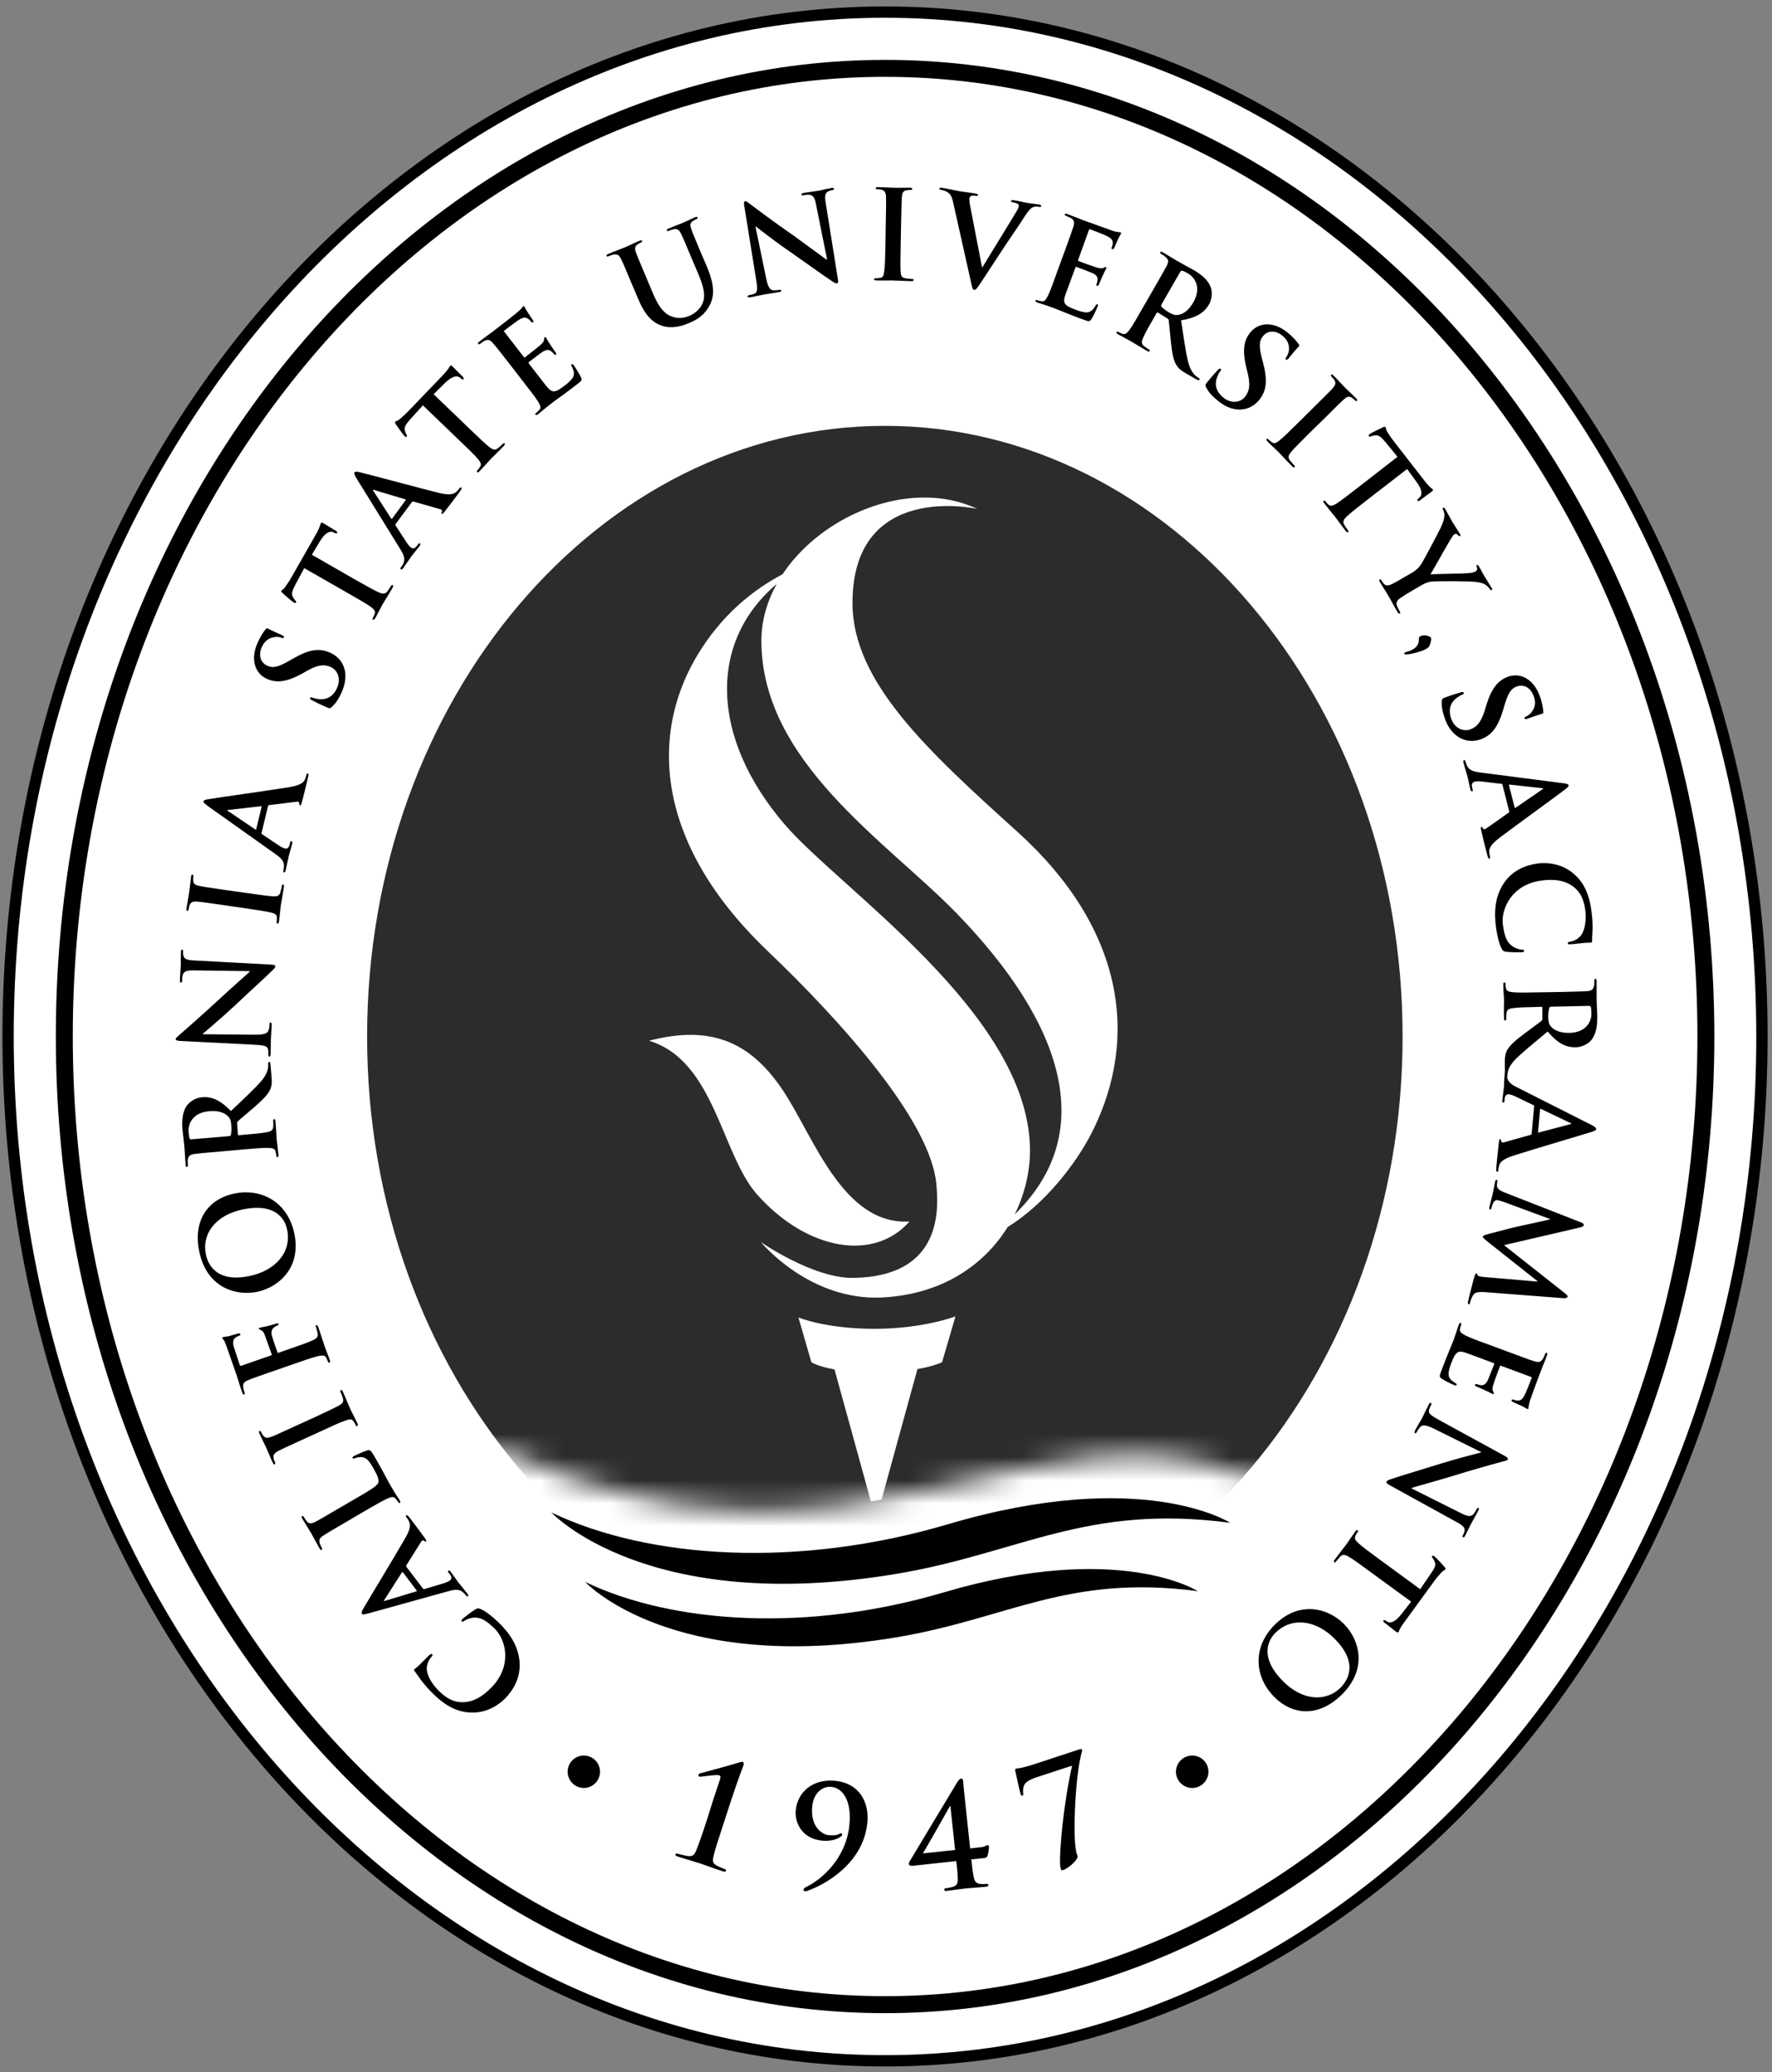
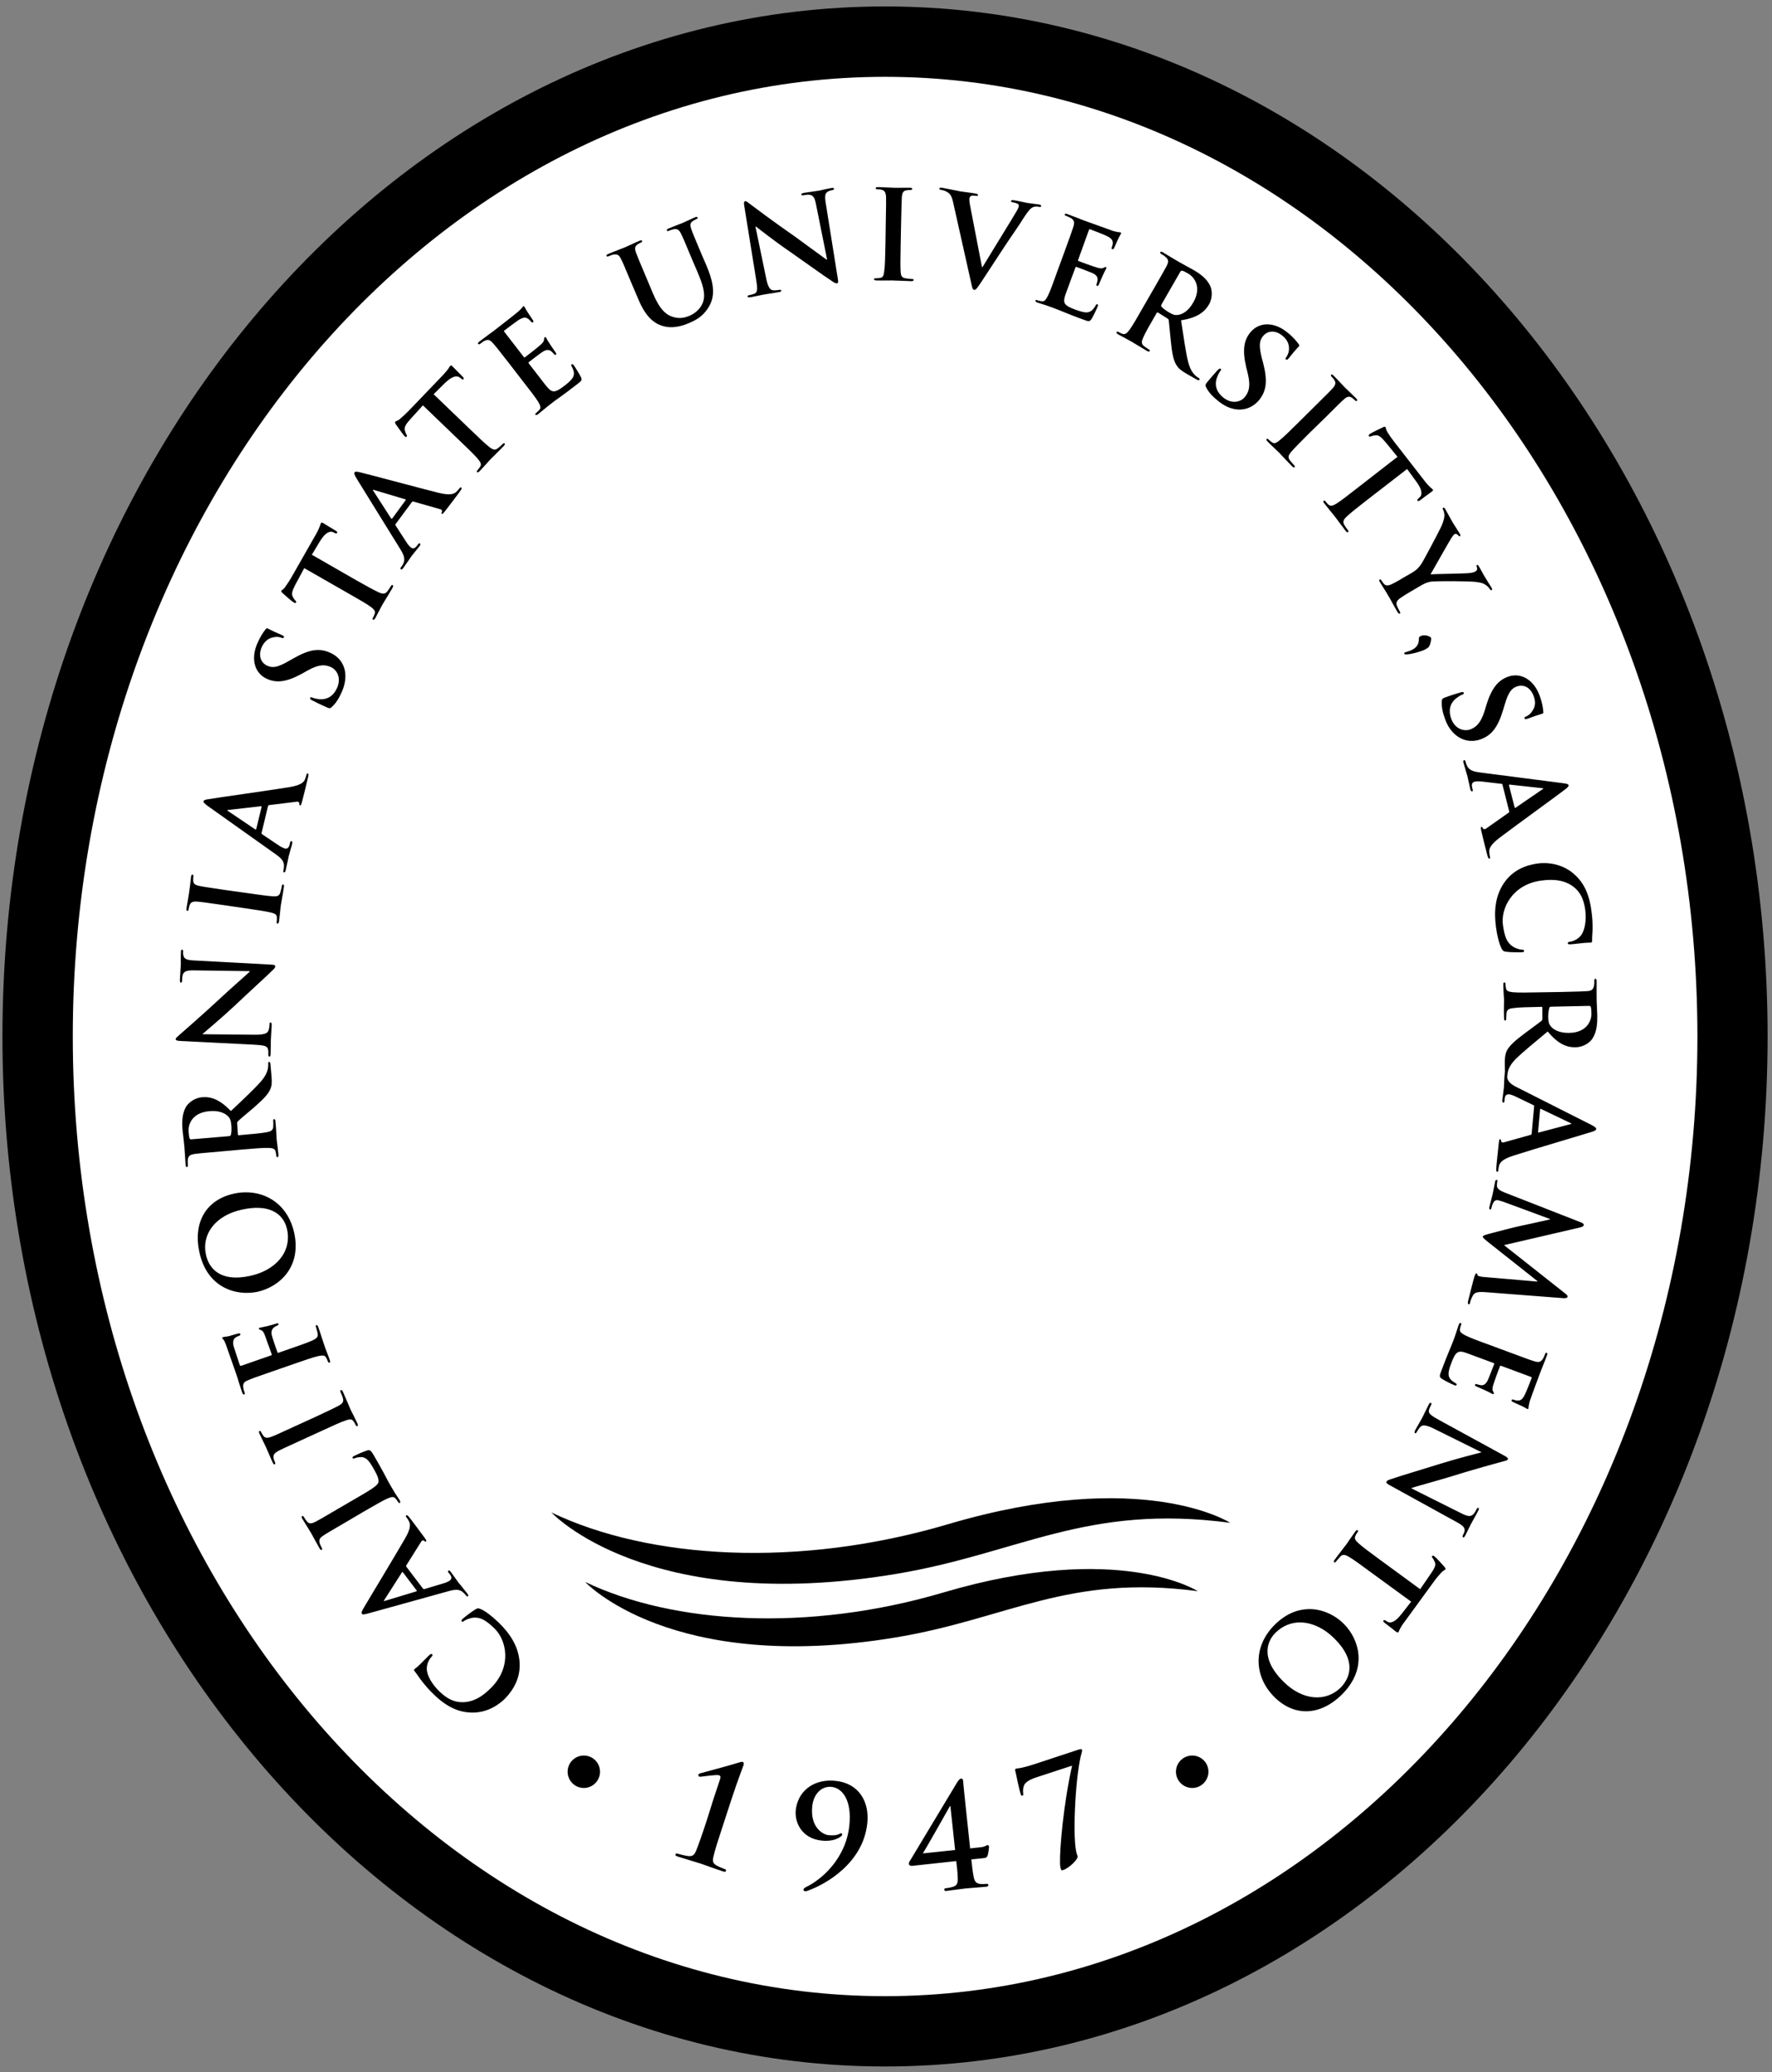
<svg xmlns="http://www.w3.org/2000/svg" xmlns:xlink="http://www.w3.org/1999/xlink" width="77px" height="90px" version="1.1">
  <rect width="100%" height="100%" fill="#808080" stroke="none" />
  <title>California_State_University,_Sacramento_seal</title>
  <desc>Created with Sketch.</desc>
  <defs>
-     <path d="M45.324,6.19 C45.324,6.19 56.913,15.644 57.201,33.02 C57.487,50.393 45.324,50.393 45.324,50.393 C35.864,46.439 28.141,56.149 13.021,49.276 C13.021,49.276 0.915,49.672 0.199,32.591 C-0.52,15.502 13.589,6.19 13.589,6.19 C13.589,6.19 20.655,0.049 29.265,0.049 C37.88,0.049 45.325,6.19 45.325,6.19" id="path-1" />
+     <path d="M45.324,6.19 C45.324,6.19 56.913,15.644 57.201,33.02 C57.487,50.393 45.324,50.393 45.324,50.393 C35.864,46.439 28.141,56.149 13.021,49.276 C-0.52,15.502 13.589,6.19 13.589,6.19 C13.589,6.19 20.655,0.049 29.265,0.049 C37.88,0.049 45.325,6.19 45.325,6.19" id="path-1" />
  </defs>
  <g id="Page-1" stroke="none" stroke-width="1" fill="none" fill-rule="evenodd">
    <g id="Index---03" transform="translate(-921, -999)">
      <g id="logos---2-lines---monochrome" transform="translate(360, 875)">
        <g id="logos" transform="translate(0, 124)">
          <g id="California_State_University,_Sacramento_seal" transform="translate(561, 0)">
            <path d="M11.34,76.622 C4.399,68.518 0.107,57.339 0.106,45.016 C0.107,32.694 4.399,21.517 11.34,13.413 C18.277,5.311 27.873,0.28 38.459,0.28 C49.045,0.28 58.64,5.311 65.577,13.414 C72.517,21.517 76.808,32.694 76.809,45.016 C76.808,57.339 72.517,68.518 65.577,76.624 C58.64,84.727 49.045,89.758 38.459,89.758 C27.874,89.758 18.279,84.727 11.34,76.623 L11.34,76.622 Z" id="Path" fill="#000000" />
            <g id="Group" transform="translate(0.492, 0.667)">
-               <path d="M11.219,75.637 C18.082,83.648 27.54,88.599 37.966,88.599 C48.392,88.599 57.85,83.648 64.712,75.637 C71.572,67.626 75.825,56.559 75.825,44.349 C75.825,32.142 71.572,21.075 64.712,13.065 C57.851,5.056 48.394,0.105 37.966,0.105 C27.54,0.105 18.082,5.056 11.219,13.066 C4.359,21.075 0.105,32.143 0.105,44.35 C0.105,56.559 4.359,67.626 11.219,75.637 L11.219,75.637 Z" id="Path" fill="#FFFFFF" />
              <path d="M12.479,74.312 C5.962,66.627 1.935,56.028 1.934,44.349 C1.935,32.67 5.962,22.077 12.479,14.392 C18.995,6.71 28.014,1.933 37.967,1.934 C47.918,1.933 56.938,6.71 63.455,14.393 C69.973,22.077 74.002,32.671 74.003,44.35 C74.002,56.029 69.973,66.627 63.455,74.312 C56.938,81.997 47.919,86.775 37.967,86.775 C28.013,86.775 18.994,81.997 12.479,74.312 L12.479,74.312 Z" id="Path" fill="#000000" />
              <path d="M13.041,73.835 C19.442,81.381 28.255,86.037 37.966,86.037 C47.676,86.037 56.49,81.381 62.892,73.835 C69.292,66.291 73.267,55.858 73.267,44.349 C73.267,32.84 69.292,22.413 62.894,14.869 C56.492,7.325 47.677,2.67 37.966,2.67 C28.254,2.67 19.44,7.326 13.041,14.869 C6.643,22.413 2.671,32.84 2.671,44.349 C2.671,55.858 6.643,66.291 13.041,73.835 L13.041,73.835 Z" id="Path" fill="#FFFFFF" />
            </g>
            <g id="Group" transform="translate(8.99, 13.8)">
              <path d="M44.467,52.343 C44.467,52.343 40.689,49.903 32.215,52.402 C25.708,54.328 19.213,53.924 14.971,51.894 C14.971,51.894 19.104,56.368 29.947,54.564 C35.327,53.664 38.199,51.512 44.467,52.343" id="Path" fill="#000000" />
              <path d="M43.059,55.313 C43.059,55.313 39.644,53.111 31.998,55.372 C26.127,57.103 20.264,56.741 16.437,54.912 C16.437,54.912 20.169,58.948 29.952,57.319 C34.812,56.51 37.402,54.565 43.059,55.313" id="Path" fill="#000000" />
              <g id="Clipped">
                <mask id="mask-2" fill="white">
                  <use xlink:href="#path-1" />
                </mask>
                <g id="SVGID_3_" />
-                 <path d="M6.962,31.222 C6.962,45.846 17.056,57.747 29.458,57.747 C41.864,57.747 51.958,45.845 51.958,31.222 C51.958,16.595 41.864,4.697 29.458,4.697 C17.056,4.697 6.962,16.595 6.962,31.222" id="Path" fill="#2C2C2C" mask="url(#mask-2)" />
              </g>
            </g>
            <g id="Group" transform="translate(7.445, 8.006)">
              <path d="M34.074,49.17 C34.075,49.17 32.686,49.711 30.549,49.711 C28.412,49.711 27.25,49.217 27.25,49.217 L27.812,51.162 C27.812,51.162 28.075,51.344 28.817,51.474 L30.399,57.21 L30.864,57.125 L32.421,51.46 C33.167,51.331 33.491,51.162 33.491,51.162 L34.074,49.17 Z" id="Path" fill="#FFFFFF" />
-               <path d="M32.752,13.604 C30.378,13.594 27.872,14.962 26.562,16.934 C25.221,17.647 24.288,18.526 23.617,19.363 C20.62,23.114 20.712,28.337 25.897,33.287 C29.131,36.373 33.025,40.712 33.247,43.466 C33.323,44.434 33.561,47.437 29.637,47.5 C27.891,47.525 25.622,45.948 25.622,45.948 C25.622,45.948 27.731,48.517 30.903,48.349 C33.511,48.212 35.327,46.926 36.345,45.287 C37.934,44.312 39.31,42.56 40.019,41.148 C42.08,37.037 41.374,32.288 36.772,28.13 C32.876,24.61 29.599,21.621 29.599,18.188 C29.599,12.857 35.025,14.1 35.025,14.1 C34.314,13.763 33.54,13.608 32.752,13.604 L32.752,13.604 Z M26.306,17.358 C25.886,18.118 25.64,18.952 25.64,19.822 C25.64,25.089 31.077,28.54 34.099,31.639 C38.792,36.461 40.288,41.205 36.648,44.741 C37.116,43.793 37.339,42.763 37.31,41.785 C37.131,35.958 29.059,30.609 26.655,27.807 C23.404,24.017 23.339,19.87 26.306,17.358 L26.306,17.358 Z M22.625,36.944 C22.059,36.937 21.44,37.02 20.759,37.199 C23.62,38.066 23.892,42.136 25.472,43.899 C27.615,46.288 30.512,46.822 32.077,45.05 C29.18,45.222 27.914,41.36 26.581,39.364 C25.547,37.809 24.323,36.966 22.625,36.944 L22.625,36.944 Z" id="Shape" fill="#FFFFFF" fill-rule="nonzero" />
              <path d="M30.737,0.121 C30.647,0.117 30.608,0.129 30.608,0.163 C30.601,0.207 30.633,0.215 30.687,0.215 C30.75,0.22 30.824,0.223 30.88,0.242 C30.996,0.269 31.048,0.364 31.057,0.547 C31.063,0.718 31.06,0.87 31.045,1.683 L31.031,2.628 C31.02,3.148 31.012,3.571 30.975,3.796 C30.956,3.952 30.923,4.043 30.816,4.062 C30.766,4.068 30.704,4.082 30.627,4.082 C30.559,4.075 30.535,4.095 30.535,4.12 C30.535,4.156 30.571,4.175 30.646,4.175 C30.858,4.183 31.198,4.171 31.321,4.175 C31.465,4.175 31.801,4.197 32.154,4.206 C32.215,4.208 32.258,4.189 32.258,4.151 C32.258,4.125 32.23,4.112 32.174,4.112 C32.092,4.107 31.978,4.098 31.9,4.082 C31.739,4.056 31.704,3.963 31.692,3.818 C31.675,3.585 31.683,3.163 31.692,2.642 L31.711,1.697 C31.729,0.88 31.733,0.73 31.743,0.561 C31.757,0.37 31.801,0.28 31.949,0.26 C32.017,0.248 32.059,0.246 32.111,0.246 C32.164,0.248 32.194,0.232 32.194,0.192 C32.194,0.163 32.154,0.147 32.088,0.147 C31.882,0.143 31.563,0.155 31.43,0.149 C31.271,0.147 30.937,0.125 30.737,0.121 L30.737,0.121 Z M33.422,0.146 C33.396,0.148 33.379,0.158 33.375,0.181 C33.371,0.213 33.384,0.232 33.432,0.237 C33.471,0.248 33.562,0.26 33.638,0.295 C33.816,0.383 33.897,0.452 33.969,0.768 L34.743,4.226 C34.8,4.491 34.816,4.573 34.883,4.583 C34.959,4.598 35.008,4.518 35.198,4.239 C35.359,3.992 35.708,3.458 36.179,2.743 C36.574,2.146 36.772,1.884 37.061,1.421 C37.263,1.11 37.357,1.031 37.435,0.997 C37.541,0.947 37.652,0.967 37.705,0.978 C37.756,0.989 37.791,0.987 37.797,0.944 C37.805,0.908 37.764,0.888 37.695,0.875 C37.539,0.853 37.283,0.822 37.196,0.809 C37.125,0.797 36.904,0.741 36.64,0.695 C36.54,0.683 36.493,0.683 36.488,0.724 C36.48,0.758 36.517,0.773 36.564,0.781 C36.635,0.794 36.714,0.814 36.772,0.845 C36.821,0.87 36.835,0.915 36.823,0.955 C36.816,1.005 36.781,1.08 36.743,1.145 C36.556,1.471 35.576,3.052 35.247,3.598 L35.225,3.592 L34.731,1.037 C34.688,0.834 34.669,0.676 34.679,0.607 C34.688,0.561 34.713,0.525 34.755,0.503 C34.801,0.48 34.882,0.489 34.966,0.501 C35.014,0.509 35.05,0.509 35.054,0.468 C35.059,0.433 35.005,0.412 34.942,0.401 C34.675,0.354 34.418,0.328 34.29,0.307 C34.104,0.273 33.804,0.207 33.524,0.155 C33.482,0.149 33.447,0.144 33.422,0.146 L33.422,0.146 Z M28.754,0.158 C28.73,0.156 28.699,0.16 28.665,0.164 C28.408,0.21 28.204,0.265 28.152,0.274 C28.038,0.293 27.782,0.323 27.509,0.368 C27.427,0.386 27.372,0.4 27.376,0.444 C27.383,0.475 27.408,0.487 27.47,0.475 C27.542,0.461 27.673,0.438 27.756,0.459 C27.891,0.489 27.962,0.578 28.02,0.902 L28.495,3.262 L28.465,3.268 C28.361,3.198 27.513,2.566 27.096,2.268 C26.186,1.639 25.23,0.92 25.155,0.862 C25.047,0.781 24.988,0.724 24.931,0.735 C24.876,0.741 24.876,0.821 24.894,0.926 L25.4,4.062 C25.477,4.518 25.482,4.681 25.35,4.746 C25.282,4.776 25.185,4.801 25.118,4.813 C25.066,4.823 25.035,4.839 25.04,4.872 C25.047,4.916 25.099,4.913 25.166,4.906 C25.439,4.854 25.683,4.796 25.734,4.791 C25.835,4.767 26.048,4.748 26.391,4.683 C26.468,4.673 26.516,4.655 26.501,4.611 C26.498,4.579 26.463,4.576 26.407,4.586 C26.323,4.598 26.22,4.615 26.125,4.598 C26.014,4.579 25.917,4.453 25.84,4.045 L25.382,1.834 L25.402,1.834 C25.514,1.915 26.214,2.474 26.895,2.936 C27.541,3.386 28.338,3.964 28.728,4.218 C28.797,4.266 28.871,4.313 28.928,4.299 C28.975,4.295 28.986,4.242 28.965,4.125 L28.431,0.782 C28.387,0.49 28.411,0.369 28.553,0.302 C28.615,0.274 28.657,0.267 28.709,0.254 C28.77,0.247 28.799,0.224 28.797,0.192 C28.794,0.169 28.778,0.161 28.754,0.158 L28.754,0.158 Z M38.866,1.276 C38.845,1.275 38.831,1.282 38.823,1.3 C38.813,1.341 38.839,1.359 38.899,1.378 C38.964,1.408 39.048,1.438 39.088,1.464 C39.243,1.564 39.252,1.656 39.199,1.834 C39.149,1.998 39.099,2.136 38.821,2.902 L38.494,3.793 C38.329,4.257 38.186,4.655 38.084,4.856 C38.008,4.995 37.944,5.099 37.837,5.079 C37.787,5.078 37.72,5.062 37.644,5.04 C37.584,5.014 37.562,5.019 37.548,5.048 C37.54,5.082 37.566,5.11 37.633,5.136 C37.734,5.172 37.866,5.207 37.988,5.248 C38.104,5.289 38.217,5.329 38.271,5.348 C38.424,5.406 38.583,5.465 38.795,5.554 C39.008,5.639 39.284,5.753 39.662,5.887 C39.85,5.955 39.898,5.975 39.981,5.858 C40.042,5.763 40.205,5.434 40.247,5.318 C40.266,5.271 40.284,5.229 40.242,5.214 C40.205,5.2 40.186,5.219 40.161,5.271 C40.048,5.462 39.948,5.546 39.794,5.563 C39.64,5.572 39.433,5.495 39.3,5.45 C38.78,5.26 38.734,5.155 38.846,4.807 C38.899,4.655 39.07,4.194 39.133,4.026 L39.282,3.625 C39.291,3.595 39.3,3.575 39.324,3.586 C39.448,3.63 39.947,3.818 40.037,3.86 C40.217,3.949 40.262,4.047 40.247,4.158 C40.242,4.237 40.212,4.296 40.2,4.351 C40.19,4.375 40.194,4.402 40.23,4.41 C40.275,4.426 40.297,4.373 40.313,4.331 C40.325,4.296 40.412,4.1 40.456,4 C40.568,3.753 40.617,3.679 40.627,3.651 C40.639,3.615 40.627,3.601 40.61,3.595 C40.581,3.586 40.556,3.601 40.503,3.63 C40.439,3.665 40.359,3.652 40.23,3.618 C40.115,3.586 39.53,3.379 39.425,3.332 C39.394,3.324 39.394,3.302 39.41,3.265 L39.87,1.992 C39.881,1.957 39.898,1.943 39.927,1.954 C40.028,1.992 40.55,2.193 40.634,2.237 C40.875,2.355 40.902,2.436 40.909,2.541 C40.909,2.608 40.885,2.698 40.866,2.731 C40.853,2.777 40.853,2.809 40.887,2.819 C40.924,2.832 40.945,2.803 40.961,2.781 C40.994,2.723 41.082,2.506 41.104,2.456 C41.206,2.232 41.253,2.182 41.264,2.145 C41.273,2.12 41.277,2.094 41.253,2.089 C41.225,2.079 41.19,2.083 41.164,2.078 C41.118,2.072 41.039,2.057 40.936,2.03 C40.841,1.999 39.836,1.634 39.671,1.575 C39.603,1.554 39.489,1.505 39.357,1.451 C39.233,1.408 39.088,1.349 38.955,1.3 C38.916,1.286 38.887,1.277 38.866,1.276 L38.866,1.276 Z M22.828,1.415 C22.808,1.415 22.781,1.422 22.746,1.436 C22.557,1.52 22.249,1.668 22.191,1.689 C22.186,1.691 21.867,1.808 21.613,1.916 C21.544,1.949 21.517,1.971 21.534,2.007 C21.544,2.042 21.576,2.035 21.631,2.014 C21.686,1.992 21.771,1.962 21.815,1.954 C21.997,1.919 22.068,1.984 22.148,2.145 C22.224,2.298 22.286,2.435 22.599,3.191 L22.862,3.805 C23.076,4.315 23.247,4.767 23.09,5.153 C22.977,5.433 22.736,5.617 22.519,5.71 C22.348,5.777 22.117,5.857 21.815,5.765 C21.491,5.672 21.219,5.432 20.917,4.713 L20.627,4.021 C20.311,3.271 20.249,3.128 20.193,2.971 C20.13,2.794 20.135,2.695 20.26,2.609 C20.314,2.576 20.339,2.559 20.394,2.536 C20.443,2.513 20.471,2.49 20.456,2.456 C20.439,2.421 20.402,2.427 20.329,2.459 C20.148,2.532 19.844,2.681 19.726,2.731 C19.578,2.794 19.259,2.907 18.998,3.02 C18.926,3.052 18.893,3.073 18.909,3.11 C18.921,3.144 18.955,3.138 19.011,3.121 C19.082,3.087 19.165,3.058 19.213,3.052 C19.389,3.02 19.463,3.081 19.54,3.243 C19.62,3.397 19.677,3.534 19.992,4.287 L20.3,5.008 C20.602,5.728 20.943,6.012 21.292,6.134 C21.788,6.309 22.269,6.126 22.528,6.012 C22.853,5.875 23.186,5.672 23.411,5.219 C23.676,4.692 23.486,4.085 23.255,3.534 L23.028,3.009 C22.712,2.256 22.655,2.119 22.598,1.956 C22.534,1.777 22.538,1.676 22.657,1.599 C22.716,1.564 22.742,1.542 22.801,1.519 C22.857,1.495 22.885,1.474 22.867,1.438 C22.86,1.422 22.847,1.415 22.828,1.415 L22.828,1.415 Z M43.02,2.928 C42.999,2.925 42.985,2.93 42.976,2.947 C42.958,2.98 42.982,3.006 43.032,3.039 C43.099,3.07 43.175,3.124 43.204,3.155 C43.341,3.274 43.337,3.368 43.257,3.534 C43.176,3.688 43.102,3.818 42.695,4.528 L42.225,5.342 C41.981,5.774 41.769,6.142 41.634,6.323 C41.54,6.446 41.459,6.532 41.35,6.499 C41.301,6.487 41.243,6.463 41.176,6.423 C41.118,6.39 41.092,6.393 41.075,6.415 C41.06,6.451 41.082,6.48 41.144,6.518 C41.331,6.622 41.63,6.776 41.716,6.829 C41.79,6.87 42.126,7.078 42.396,7.237 C42.453,7.27 42.495,7.275 42.515,7.241 C42.529,7.218 42.52,7.193 42.482,7.176 C42.424,7.141 42.329,7.072 42.263,7.024 C42.137,6.927 42.164,6.802 42.229,6.664 C42.315,6.454 42.529,6.087 42.779,5.655 L42.816,5.588 C42.83,5.563 42.853,5.563 42.875,5.571 L43.272,5.819 C43.305,5.837 43.329,5.858 43.339,5.895 C43.357,5.999 43.389,6.442 43.431,6.802 C43.484,7.309 43.535,7.631 43.677,7.855 C43.757,7.985 43.861,8.08 44.117,8.229 L44.561,8.482 C44.619,8.514 44.655,8.521 44.68,8.485 C44.689,8.463 44.685,8.438 44.646,8.414 C44.61,8.393 44.57,8.368 44.522,8.327 C44.461,8.271 44.291,8.131 44.183,7.711 C44.074,7.263 43.993,6.668 43.877,5.908 C44.564,5.797 44.888,5.562 45.09,5.22 C45.267,4.906 45.219,4.564 45.138,4.402 C44.989,4.086 44.688,3.876 44.395,3.707 C44.252,3.628 43.89,3.434 43.734,3.342 C43.639,3.291 43.352,3.11 43.101,2.963 C43.067,2.944 43.04,2.931 43.02,2.928 L43.02,2.928 Z M43.927,3.753 C43.981,3.764 44.068,3.809 44.184,3.875 C44.458,4.034 44.786,4.475 44.405,5.135 C44.188,5.516 43.927,5.655 43.727,5.674 C43.609,5.687 43.543,5.672 43.353,5.564 C43.241,5.498 43.111,5.406 43.026,5.318 C43.006,5.284 43.006,5.26 43.033,5.207 L43.846,3.793 C43.872,3.761 43.891,3.744 43.927,3.753 L43.927,3.753 Z M15.316,5.294 C15.308,5.29 15.298,5.291 15.287,5.298 C15.267,5.318 15.253,5.347 15.236,5.367 C15.21,5.402 15.144,5.462 15.068,5.532 C14.996,5.601 14.153,6.255 14.015,6.362 C13.954,6.409 13.854,6.478 13.74,6.564 C13.637,6.643 13.512,6.732 13.396,6.822 C13.33,6.875 13.309,6.904 13.33,6.933 C13.354,6.962 13.385,6.953 13.435,6.918 C13.493,6.87 13.57,6.815 13.613,6.797 C13.77,6.72 13.86,6.764 13.978,6.903 C14.091,7.028 14.184,7.144 14.687,7.789 L15.263,8.536 C15.57,8.925 15.828,9.261 15.947,9.454 C16.022,9.59 16.075,9.701 16.005,9.781 C15.975,9.821 15.929,9.868 15.862,9.923 C15.814,9.959 15.805,9.985 15.821,10.008 C15.847,10.033 15.885,10.023 15.937,9.985 C16.022,9.917 16.127,9.824 16.226,9.748 C16.324,9.664 16.42,9.59 16.467,9.555 C16.591,9.454 16.727,9.355 16.912,9.226 C17.099,9.088 17.342,8.914 17.654,8.668 C17.817,8.544 17.857,8.514 17.803,8.382 C17.756,8.282 17.563,7.964 17.492,7.866 C17.455,7.824 17.426,7.789 17.398,7.818 C17.365,7.841 17.37,7.865 17.402,7.917 C17.503,8.113 17.522,8.24 17.455,8.378 C17.381,8.514 17.206,8.655 17.095,8.74 C16.661,9.073 16.548,9.065 16.309,8.779 C16.208,8.66 15.914,8.265 15.797,8.121 L15.538,7.787 C15.519,7.76 15.511,7.742 15.532,7.725 C15.635,7.646 16.053,7.321 16.143,7.27 C16.314,7.164 16.42,7.182 16.508,7.252 C16.562,7.298 16.609,7.351 16.646,7.389 C16.661,7.409 16.681,7.423 16.709,7.398 C16.747,7.368 16.714,7.321 16.688,7.287 C16.667,7.262 16.548,7.079 16.486,6.992 C16.334,6.764 16.296,6.684 16.281,6.653 C16.256,6.632 16.238,6.632 16.221,6.648 C16.199,6.661 16.199,6.696 16.194,6.756 C16.19,6.824 16.137,6.887 16.042,6.974 C15.953,7.059 15.467,7.438 15.371,7.511 C15.348,7.528 15.33,7.516 15.306,7.487 L14.475,6.413 C14.449,6.384 14.446,6.368 14.469,6.352 C14.554,6.284 15.005,5.95 15.083,5.897 C15.314,5.759 15.395,5.776 15.486,5.831 C15.546,5.864 15.606,5.934 15.63,5.965 C15.663,6 15.683,6.015 15.715,5.995 C15.743,5.969 15.733,5.938 15.721,5.914 C15.687,5.858 15.552,5.665 15.524,5.618 C15.385,5.411 15.366,5.347 15.343,5.318 C15.333,5.307 15.325,5.298 15.317,5.294 L15.316,5.294 Z M47.601,6.082 C47.319,6.087 47.065,6.209 46.879,6.442 C46.608,6.776 46.534,7.198 46.705,7.932 L46.779,8.233 C46.91,8.786 46.815,9.024 46.653,9.232 C46.48,9.454 46.089,9.565 45.711,9.261 C45.45,9.053 45.294,8.743 45.45,8.359 C45.482,8.27 45.538,8.168 45.577,8.117 C45.607,8.081 45.635,8.04 45.595,8.012 C45.565,7.985 45.517,8.02 45.458,8.08 C45.401,8.145 45.185,8.382 44.999,8.61 C44.929,8.703 44.922,8.736 44.966,8.817 C45.08,9.043 45.249,9.218 45.492,9.413 C45.714,9.594 45.981,9.742 46.294,9.777 C46.757,9.82 47.076,9.605 47.275,9.363 C47.59,8.962 47.643,8.532 47.439,7.743 L47.389,7.562 C47.254,7.019 47.275,6.798 47.429,6.605 C47.624,6.352 47.959,6.321 48.272,6.567 C48.545,6.786 48.567,7.008 48.567,7.14 C48.567,7.319 48.482,7.464 48.453,7.5 C48.411,7.553 48.403,7.589 48.435,7.611 C48.472,7.635 48.511,7.616 48.582,7.523 C48.84,7.193 48.956,7.086 49,7.034 C49.019,7.004 49.015,6.974 48.981,6.934 C48.896,6.82 48.752,6.634 48.482,6.422 C48.19,6.189 47.882,6.077 47.601,6.082 L47.601,6.082 Z M12.143,7.865 C12.136,7.867 12.13,7.871 12.124,7.879 C12.109,7.891 12.086,7.934 12.043,8 C11.995,8.066 11.921,8.162 11.802,8.288 L10.332,9.82 C10.21,9.946 10.063,10.085 9.94,10.186 C9.841,10.277 9.764,10.277 9.734,10.307 C9.711,10.33 9.72,10.366 9.758,10.429 C9.786,10.461 10.068,10.875 10.13,10.932 C10.173,10.976 10.199,10.987 10.226,10.958 C10.25,10.935 10.242,10.908 10.217,10.874 C10.197,10.835 10.168,10.769 10.144,10.678 C10.121,10.534 10.187,10.424 10.395,10.191 L10.932,9.6 L12.519,11.126 C12.877,11.466 13.183,11.763 13.326,11.933 C13.424,12.056 13.49,12.158 13.426,12.254 C13.402,12.295 13.368,12.347 13.312,12.408 C13.269,12.457 13.265,12.478 13.283,12.502 C13.31,12.523 13.349,12.508 13.397,12.459 C13.546,12.306 13.77,12.049 13.852,11.961 C13.955,11.851 14.204,11.62 14.447,11.363 C14.488,11.32 14.509,11.277 14.478,11.253 C14.465,11.234 14.431,11.242 14.39,11.287 C14.333,11.345 14.246,11.422 14.185,11.466 C14.06,11.569 13.95,11.51 13.831,11.421 C13.646,11.277 13.341,10.987 12.984,10.642 L11.398,9.118 L11.878,8.641 C12.22,8.305 12.423,8.305 12.535,8.393 L12.58,8.426 C12.643,8.483 12.669,8.493 12.697,8.463 C12.718,8.438 12.704,8.408 12.672,8.368 C12.573,8.27 12.314,8.002 12.233,7.923 C12.19,7.883 12.164,7.861 12.143,7.865 L12.143,7.865 Z M50.426,8.257 C50.418,8.257 50.411,8.26 50.405,8.265 C50.376,8.297 50.388,8.329 50.427,8.368 C50.471,8.412 50.518,8.464 50.547,8.519 C50.614,8.621 50.585,8.726 50.466,8.858 C50.352,8.987 50.239,9.091 49.664,9.664 L48.992,10.331 C48.623,10.697 48.319,10.994 48.14,11.134 C48.021,11.231 47.932,11.275 47.841,11.214 C47.8,11.187 47.744,11.149 47.688,11.095 C47.644,11.045 47.622,11.037 47.598,11.062 C47.574,11.083 47.586,11.126 47.636,11.172 C47.787,11.328 48.036,11.555 48.127,11.645 C48.226,11.748 48.454,11.999 48.704,12.251 C48.741,12.292 48.784,12.309 48.812,12.286 C48.83,12.265 48.823,12.238 48.782,12.192 C48.724,12.134 48.652,12.043 48.602,11.985 C48.506,11.853 48.55,11.76 48.641,11.645 C48.787,11.468 49.091,11.17 49.457,10.8 L50.135,10.141 C50.709,9.57 50.814,9.462 50.944,9.348 C51.084,9.218 51.18,9.19 51.304,9.272 C51.358,9.315 51.387,9.337 51.428,9.377 C51.467,9.413 51.494,9.432 51.525,9.398 C51.545,9.377 51.525,9.337 51.477,9.289 C51.335,9.142 51.102,8.928 51.003,8.832 C50.895,8.726 50.673,8.474 50.522,8.329 C50.48,8.282 50.449,8.258 50.426,8.257 L50.426,8.257 Z M52.713,10.53 C52.693,10.532 52.669,10.542 52.637,10.56 C52.592,10.578 52.145,10.794 52.078,10.844 C52.033,10.884 52.017,10.908 52.039,10.937 C52.061,10.964 52.091,10.964 52.127,10.948 C52.171,10.927 52.237,10.908 52.334,10.902 C52.473,10.89 52.573,10.977 52.774,11.214 L53.282,11.836 L51.545,13.184 C51.156,13.489 50.826,13.745 50.631,13.867 C50.496,13.951 50.381,13.995 50.296,13.925 C50.257,13.893 50.211,13.849 50.162,13.782 C50.126,13.733 50.098,13.729 50.078,13.744 C50.044,13.765 50.057,13.808 50.101,13.86 C50.23,14.03 50.449,14.287 50.523,14.384 C50.621,14.503 50.815,14.779 51.034,15.062 C51.066,15.105 51.105,15.127 51.139,15.105 C51.161,15.089 51.152,15.062 51.122,15.009 C51.066,14.949 51.003,14.851 50.964,14.783 C50.886,14.641 50.956,14.544 51.066,14.439 C51.233,14.276 51.566,14.019 51.957,13.713 L53.7,12.365 L54.094,12.906 C54.382,13.29 54.354,13.498 54.247,13.592 L54.204,13.635 C54.143,13.688 54.128,13.709 54.152,13.745 C54.174,13.768 54.209,13.76 54.251,13.732 C54.364,13.643 54.664,13.427 54.752,13.362 C54.819,13.312 54.842,13.288 54.815,13.257 C54.807,13.244 54.77,13.213 54.706,13.158 C54.649,13.104 54.564,13.022 54.462,12.886 L53.156,11.207 C53.046,11.069 52.927,10.901 52.846,10.768 C52.774,10.653 52.781,10.579 52.759,10.546 C52.747,10.532 52.732,10.527 52.713,10.53 L52.713,10.53 Z M8.031,12.482 C7.997,12.483 7.975,12.491 7.962,12.509 C7.931,12.554 7.957,12.616 8.04,12.762 L9.95,15.847 C10.1,16.094 10.186,16.284 10.067,16.499 C10.045,16.538 10.007,16.603 9.973,16.641 C9.95,16.676 9.946,16.697 9.973,16.719 C10.007,16.744 10.033,16.726 10.077,16.667 C10.241,16.443 10.404,16.194 10.436,16.151 C10.537,16.016 10.691,15.84 10.795,15.703 C10.823,15.657 10.836,15.624 10.799,15.599 C10.776,15.581 10.758,15.586 10.721,15.637 L10.671,15.703 C10.57,15.837 10.485,15.831 10.413,15.775 C10.356,15.736 10.271,15.639 10.196,15.513 L9.753,14.83 C9.733,14.799 9.728,14.783 9.743,14.761 L10.456,13.798 C10.47,13.779 10.49,13.775 10.518,13.779 L11.687,14.112 C11.755,14.127 11.775,14.19 11.761,14.221 C11.732,14.269 11.726,14.296 11.755,14.311 C11.782,14.336 11.819,14.282 11.882,14.211 C12.147,13.871 12.382,13.555 12.496,13.402 C12.615,13.242 12.634,13.197 12.598,13.172 C12.572,13.152 12.55,13.169 12.526,13.2 C12.484,13.254 12.431,13.317 12.369,13.369 C12.282,13.443 12.132,13.524 11.622,13.402 C10.763,13.187 8.494,12.576 8.178,12.503 C8.114,12.49 8.066,12.482 8.031,12.482 L8.031,12.482 Z M8.786,13.268 C8.795,13.27 8.805,13.275 8.815,13.279 L10.171,13.683 C10.186,13.688 10.197,13.699 10.18,13.722 L9.597,14.518 C9.58,14.532 9.563,14.526 9.548,14.511 L8.787,13.329 C8.77,13.312 8.754,13.288 8.763,13.273 C8.768,13.266 8.776,13.266 8.786,13.268 L8.786,13.268 Z M55.288,14.043 C55.28,14.042 55.273,14.044 55.266,14.048 C55.234,14.068 55.246,14.104 55.266,14.142 C55.297,14.2 55.318,14.296 55.321,14.375 C55.321,14.489 55.273,14.676 55.172,14.887 C55.027,15.191 54.376,16.414 54.318,16.487 C54.219,16.627 54.147,16.731 53.895,16.88 L53.514,17.099 C53.441,17.148 53.246,17.263 53.043,17.361 C52.906,17.433 52.778,17.448 52.705,17.367 C52.671,17.332 52.629,17.283 52.589,17.216 C52.562,17.165 52.533,17.152 52.51,17.165 C52.47,17.185 52.49,17.227 52.525,17.291 C52.626,17.463 52.815,17.745 52.877,17.863 C52.956,17.987 53.109,18.287 53.282,18.578 C53.316,18.638 53.356,18.663 53.384,18.645 C53.408,18.633 53.408,18.603 53.379,18.55 C53.341,18.49 53.289,18.379 53.258,18.309 C53.199,18.16 53.275,18.061 53.404,17.971 C53.592,17.842 53.782,17.728 53.857,17.687 L54.238,17.463 C54.39,17.374 54.533,17.289 54.74,17.258 C54.991,17.227 56.455,17.231 56.731,17.276 C56.915,17.306 57,17.322 57.103,17.394 C57.179,17.44 57.254,17.518 57.281,17.564 C57.31,17.617 57.344,17.643 57.378,17.627 C57.406,17.608 57.392,17.57 57.365,17.518 C57.316,17.433 57.122,17.136 57.064,17.03 C56.982,16.898 56.909,16.74 56.815,16.592 C56.783,16.536 56.764,16.518 56.731,16.536 C56.701,16.552 56.72,16.601 56.735,16.648 C56.759,16.738 56.72,16.785 56.674,16.813 C56.617,16.846 56.522,16.875 56.398,16.886 C56.216,16.909 54.855,16.925 54.717,16.941 C54.805,16.793 55.536,15.49 55.634,15.344 C55.683,15.274 55.727,15.214 55.76,15.195 C55.799,15.178 55.847,15.178 55.884,15.212 C55.941,15.272 55.965,15.298 55.994,15.286 C56.023,15.264 56.023,15.237 55.994,15.189 C55.874,14.983 55.747,14.799 55.689,14.703 C55.601,14.548 55.408,14.195 55.36,14.112 C55.337,14.071 55.311,14.046 55.288,14.043 L55.288,14.043 Z M6.543,14.693 C6.525,14.69 6.513,14.696 6.503,14.711 C6.491,14.729 6.48,14.772 6.452,14.851 C6.422,14.928 6.378,15.035 6.294,15.185 L5.242,17.03 C5.156,17.185 5.044,17.355 4.951,17.483 C4.878,17.597 4.803,17.618 4.78,17.654 C4.766,17.678 4.785,17.71 4.839,17.76 C4.869,17.788 5.243,18.12 5.32,18.164 C5.375,18.192 5.399,18.195 5.418,18.164 C5.433,18.134 5.423,18.109 5.393,18.083 C5.362,18.051 5.318,17.995 5.275,17.91 C5.214,17.78 5.252,17.654 5.394,17.38 L5.775,16.671 L7.684,17.763 C8.11,18.007 8.479,18.216 8.663,18.351 C8.789,18.443 8.876,18.533 8.844,18.633 C8.828,18.681 8.808,18.741 8.768,18.813 C8.73,18.868 8.739,18.893 8.757,18.908 C8.791,18.924 8.824,18.902 8.863,18.843 C8.965,18.653 9.116,18.352 9.177,18.247 C9.254,18.115 9.438,17.83 9.614,17.522 C9.641,17.468 9.646,17.425 9.617,17.406 C9.596,17.395 9.562,17.406 9.539,17.457 C9.496,17.528 9.425,17.627 9.382,17.687 C9.281,17.812 9.164,17.788 9.024,17.728 C8.81,17.633 8.445,17.425 8.013,17.184 L6.106,16.089 L6.452,15.513 C6.699,15.103 6.903,15.052 7.029,15.108 L7.083,15.137 C7.155,15.17 7.183,15.178 7.205,15.14 C7.221,15.108 7.198,15.084 7.155,15.052 C7.033,14.983 6.718,14.785 6.623,14.729 C6.587,14.708 6.562,14.696 6.543,14.693 L6.543,14.693 Z M4.158,19.284 C4.136,19.284 4.116,19.303 4.093,19.331 C4.004,19.442 3.867,19.636 3.731,19.954 C3.437,20.639 3.631,21.26 4.174,21.489 C4.576,21.663 5.001,21.622 5.657,21.266 L5.932,21.112 C6.428,20.836 6.687,20.861 6.925,20.965 C7.185,21.076 7.398,21.424 7.205,21.867 C7.074,22.174 6.821,22.405 6.404,22.361 C6.313,22.349 6.2,22.325 6.132,22.296 C6.099,22.28 6.05,22.266 6.031,22.31 C6.014,22.349 6.06,22.388 6.132,22.42 C6.208,22.462 6.499,22.608 6.769,22.722 C6.878,22.771 6.907,22.766 6.977,22.7 C7.16,22.529 7.289,22.32 7.412,22.038 C7.525,21.777 7.596,21.482 7.549,21.165 C7.47,20.71 7.171,20.457 6.883,20.337 C6.419,20.134 5.988,20.199 5.28,20.605 L5.119,20.697 C4.636,20.975 4.415,21.018 4.186,20.917 C3.886,20.791 3.772,20.476 3.924,20.113 C4.066,19.795 4.272,19.713 4.402,19.684 C4.571,19.631 4.737,19.67 4.78,19.695 C4.838,19.718 4.878,19.713 4.891,19.684 C4.907,19.64 4.878,19.606 4.766,19.562 C4.383,19.398 4.248,19.319 4.183,19.29 C4.174,19.286 4.166,19.284 4.158,19.284 L4.158,19.284 Z M54.412,19.59 C54.34,19.596 54.274,19.619 54.229,19.664 C54.18,19.713 54.269,19.91 54.075,20.108 C53.993,20.187 53.871,20.256 53.676,20.31 C53.654,20.322 53.607,20.323 53.589,20.341 C53.571,20.356 53.575,20.394 53.583,20.405 C53.604,20.421 53.64,20.417 53.683,20.417 C53.935,20.405 54.268,20.294 54.416,20.236 C54.492,20.203 54.587,20.147 54.623,20.112 C54.661,20.074 54.699,20 54.729,19.859 C54.75,19.743 54.757,19.718 54.728,19.685 C54.662,19.62 54.531,19.581 54.412,19.59 L54.412,19.59 Z M58.38,21.33 C58.278,21.333 58.174,21.353 58.071,21.392 C57.663,21.546 57.382,21.867 57.155,22.578 L57.065,22.879 C56.892,23.421 56.688,23.58 56.448,23.676 C56.177,23.773 55.785,23.668 55.617,23.219 C55.502,22.902 55.521,22.555 55.857,22.306 C55.934,22.249 56.027,22.187 56.095,22.166 C56.137,22.149 56.18,22.128 56.16,22.081 C56.144,22.045 56.084,22.048 56.01,22.073 C55.924,22.096 55.62,22.187 55.34,22.292 C55.23,22.337 55.211,22.36 55.206,22.449 C55.191,22.702 55.243,22.942 55.35,23.232 C55.447,23.502 55.602,23.763 55.857,23.955 C56.227,24.229 56.618,24.211 56.908,24.102 C57.382,23.924 57.649,23.575 57.881,22.799 L57.933,22.621 C58.093,22.081 58.224,21.903 58.455,21.815 C58.758,21.704 59.058,21.847 59.195,22.22 C59.325,22.547 59.224,22.747 59.151,22.858 C59.062,23.017 58.919,23.097 58.872,23.114 C58.811,23.134 58.787,23.161 58.802,23.198 C58.815,23.239 58.86,23.239 58.972,23.198 C59.365,23.049 59.517,23.017 59.58,22.99 C59.62,22.98 59.626,22.948 59.616,22.9 C59.604,22.757 59.577,22.525 59.453,22.196 C59.242,21.631 58.825,21.316 58.38,21.33 L58.38,21.33 Z M56.197,25.012 C56.191,25.011 56.184,25.011 56.177,25.015 C56.137,25.022 56.131,25.057 56.149,25.124 C56.221,25.393 56.311,25.677 56.326,25.733 C56.366,25.896 56.407,26.121 56.448,26.29 C56.468,26.343 56.485,26.374 56.524,26.364 C56.556,26.357 56.564,26.341 56.544,26.274 L56.524,26.194 C56.487,26.038 56.541,25.974 56.636,25.946 C56.699,25.931 56.827,25.923 56.972,25.943 L57.784,26.038 C57.82,26.038 57.832,26.042 57.841,26.071 L58.134,27.23 C58.147,27.254 58.134,27.273 58.115,27.29 L57.123,27.989 C57.067,28.031 57.01,28.006 56.989,27.973 C56.972,27.925 56.955,27.904 56.925,27.91 C56.889,27.925 56.904,27.986 56.921,28.078 C57.018,28.495 57.116,28.877 57.165,29.066 C57.213,29.256 57.238,29.298 57.274,29.288 C57.317,29.276 57.311,29.25 57.299,29.211 C57.284,29.149 57.274,29.069 57.269,28.988 C57.261,28.871 57.299,28.702 57.716,28.383 C58.421,27.848 60.329,26.472 60.579,26.272 C60.685,26.189 60.724,26.147 60.716,26.1 C60.697,26.049 60.639,26.031 60.466,26.011 L56.87,25.546 C56.581,25.509 56.377,25.453 56.287,25.222 C56.27,25.181 56.245,25.112 56.234,25.064 C56.225,25.033 56.214,25.014 56.197,25.011 L56.197,25.012 Z M5.907,25.592 C5.887,25.598 5.878,25.62 5.871,25.653 C5.853,25.715 5.829,25.792 5.798,25.868 C5.743,25.97 5.638,26.1 5.115,26.187 C4.244,26.328 1.914,26.652 1.6,26.709 C1.467,26.728 1.41,26.751 1.399,26.798 C1.39,26.851 1.437,26.889 1.571,26.994 L4.529,29.094 C4.767,29.264 4.92,29.403 4.892,29.649 C4.889,29.692 4.878,29.766 4.868,29.817 C4.859,29.855 4.864,29.881 4.892,29.884 C4.934,29.896 4.949,29.868 4.968,29.795 C5.033,29.53 5.087,29.236 5.102,29.179 C5.141,29.017 5.215,28.799 5.253,28.633 C5.262,28.576 5.262,28.543 5.22,28.529 C5.192,28.521 5.177,28.537 5.159,28.598 L5.141,28.676 C5.102,28.839 5.021,28.871 4.926,28.846 C4.869,28.83 4.748,28.775 4.63,28.689 L3.95,28.233 C3.924,28.212 3.915,28.2 3.921,28.174 L4.2,27.01 C4.211,26.982 4.22,26.968 4.251,26.964 L5.457,26.815 C5.526,26.804 5.563,26.853 5.563,26.889 C5.557,26.945 5.564,26.967 5.595,26.978 C5.634,26.987 5.648,26.921 5.676,26.83 C5.785,26.415 5.875,26.038 5.919,25.846 C5.969,25.655 5.969,25.602 5.932,25.592 C5.922,25.59 5.914,25.59 5.907,25.592 L5.907,25.592 Z M58.159,26.074 L59.56,26.228 C59.577,26.228 59.611,26.228 59.614,26.243 C59.616,26.26 59.594,26.272 59.574,26.282 L58.41,27.081 C58.395,27.091 58.375,27.087 58.371,27.063 L58.126,26.106 C58.12,26.084 58.134,26.074 58.159,26.074 L58.159,26.074 Z M3.893,27.013 C3.907,27.01 3.924,27.017 3.921,27.046 L3.689,28.006 C3.683,28.026 3.665,28.026 3.646,28.019 L2.477,27.23 C2.459,27.217 2.436,27.203 2.436,27.185 C2.442,27.169 2.47,27.172 2.493,27.172 L3.893,27.013 L3.893,27.013 Z M59.689,29.483 C59.57,29.48 59.462,29.488 59.373,29.5 C58.857,29.57 58.28,29.786 57.891,30.373 C57.538,30.913 57.462,31.546 57.562,32.276 C57.608,32.614 57.702,33.015 57.814,33.214 C57.867,33.301 57.892,33.319 57.992,33.331 C58.176,33.362 58.648,33.362 58.708,33.353 C58.752,33.351 58.79,33.331 58.782,33.293 C58.781,33.252 58.756,33.243 58.669,33.242 C58.569,33.233 58.405,33.184 58.289,33.104 C58.019,32.926 57.931,32.646 57.863,32.173 C57.762,31.462 58.26,30.416 59.521,30.243 C60.041,30.171 60.558,30.204 60.971,30.545 C61.213,30.749 61.372,31.035 61.437,31.496 C61.503,31.987 61.413,32.42 61.255,32.623 C61.137,32.775 60.955,32.867 60.791,32.896 C60.721,32.903 60.678,32.923 60.678,32.965 C60.689,33.008 60.735,33.018 60.813,33.008 C60.922,33.006 61.213,32.965 61.391,32.95 C61.579,32.933 61.642,32.939 61.683,32.937 C61.72,32.933 61.742,32.906 61.739,32.848 C61.732,32.686 61.759,32.51 61.759,32.306 C61.759,32.056 61.751,31.851 61.703,31.525 C61.598,30.733 61.315,30.26 60.912,29.923 C60.509,29.587 60.046,29.49 59.689,29.483 L59.689,29.483 Z M0.913,29.982 C0.884,29.978 0.864,30.016 0.855,30.086 C0.833,30.289 0.799,30.607 0.776,30.737 C0.757,30.891 0.694,31.223 0.661,31.425 C0.652,31.51 0.657,31.553 0.689,31.556 C0.731,31.564 0.747,31.535 0.752,31.481 C0.761,31.419 0.776,31.347 0.802,31.291 C0.846,31.181 0.947,31.141 1.125,31.156 C1.295,31.169 1.447,31.19 2.254,31.305 L3.19,31.442 C3.706,31.517 4.119,31.578 4.344,31.634 C4.495,31.675 4.579,31.715 4.585,31.825 C4.585,31.876 4.591,31.941 4.579,32.019 C4.571,32.08 4.58,32.108 4.609,32.113 C4.647,32.116 4.666,32.08 4.68,32.014 C4.709,31.801 4.738,31.466 4.754,31.342 C4.775,31.199 4.841,30.867 4.891,30.516 C4.901,30.458 4.891,30.411 4.852,30.411 C4.829,30.401 4.808,30.426 4.8,30.489 C4.79,30.568 4.756,30.682 4.737,30.755 C4.693,30.911 4.594,30.933 4.448,30.927 C4.214,30.918 3.796,30.855 3.281,30.782 L2.345,30.652 C1.541,30.533 1.391,30.511 1.221,30.475 C1.04,30.44 0.955,30.384 0.949,30.235 C0.949,30.171 0.948,30.126 0.955,30.075 C0.964,30.019 0.955,29.987 0.913,29.982 L0.913,29.982 Z M0.469,33.242 C0.424,33.242 0.417,33.288 0.417,33.355 C0.406,33.623 0.413,33.822 0.413,33.885 C0.41,33.997 0.384,34.255 0.374,34.534 C0.369,34.609 0.374,34.672 0.417,34.675 C0.448,34.675 0.467,34.653 0.467,34.592 C0.469,34.517 0.474,34.385 0.507,34.305 C0.566,34.183 0.675,34.137 0.997,34.143 L3.411,34.176 L3.406,34.198 C3.32,34.287 2.519,34.985 2.145,35.338 C1.336,36.091 0.43,36.875 0.36,36.938 C0.265,37.024 0.194,37.073 0.188,37.128 C0.188,37.182 0.26,37.2 0.368,37.207 L3.539,37.367 C4.004,37.393 4.163,37.415 4.199,37.559 C4.219,37.633 4.219,37.73 4.214,37.801 C4.214,37.857 4.229,37.887 4.258,37.887 C4.307,37.887 4.309,37.842 4.314,37.774 C4.326,37.494 4.32,37.242 4.324,37.192 C4.324,37.092 4.345,36.876 4.362,36.531 C4.362,36.453 4.352,36.404 4.309,36.404 C4.281,36.402 4.267,36.434 4.267,36.493 C4.263,36.578 4.253,36.682 4.214,36.768 C4.177,36.875 4.032,36.943 3.614,36.938 L1.36,36.916 L1.364,36.9 C1.466,36.806 2.159,36.234 2.76,35.671 C3.329,35.131 4.056,34.471 4.391,34.146 C4.452,34.09 4.515,34.028 4.517,33.966 C4.517,33.922 4.471,33.898 4.352,33.893 L0.969,33.711 C0.674,33.696 0.562,33.647 0.524,33.498 C0.507,33.432 0.506,33.388 0.512,33.335 C0.517,33.272 0.503,33.242 0.469,33.242 L0.469,33.242 Z M61.881,34.508 C61.845,34.508 61.832,34.541 61.832,34.599 C61.84,34.675 61.833,34.765 61.821,34.806 C61.788,34.985 61.703,35.033 61.523,35.044 C61.35,35.057 61.2,35.061 60.384,35.081 L59.439,35.096 C58.947,35.107 58.523,35.113 58.299,35.092 C58.142,35.074 58.025,35.049 58,34.943 C57.992,34.896 57.976,34.831 57.975,34.748 C57.975,34.686 57.955,34.663 57.931,34.666 C57.891,34.666 57.875,34.704 57.88,34.769 C57.881,34.985 57.906,35.326 57.911,35.425 C57.911,35.51 57.897,35.903 57.911,36.215 C57.911,36.285 57.924,36.324 57.964,36.32 C57.992,36.32 58.005,36.298 58.005,36.256 C58.005,36.193 58.01,36.076 58.018,35.995 C58.038,35.831 58.157,35.797 58.313,35.781 C58.535,35.747 58.959,35.739 59.458,35.729 L59.533,35.724 C59.565,35.724 59.576,35.742 59.576,35.769 L59.576,36.239 C59.576,36.273 59.572,36.309 59.539,36.334 C59.458,36.404 59.098,36.658 58.81,36.879 C58.398,37.186 58.158,37.397 58.033,37.628 C57.967,37.773 57.94,37.905 57.943,38.206 L57.951,38.554 C57.948,38.566 57.944,38.572 57.943,38.588 C57.916,38.866 57.911,39.165 57.906,39.219 C57.891,39.39 57.853,39.616 57.836,39.788 C57.831,39.846 57.839,39.877 57.881,39.884 C57.911,39.884 57.931,39.871 57.931,39.808 L57.936,39.724 C57.954,39.56 58.031,39.519 58.125,39.525 C58.189,39.531 58.313,39.571 58.442,39.636 L59.178,39.991 C59.21,40.006 59.222,40.016 59.219,40.044 L59.111,41.237 C59.111,41.264 59.095,41.277 59.071,41.286 L57.897,41.614 C57.836,41.634 57.785,41.594 57.782,41.556 C57.777,41.498 57.77,41.476 57.741,41.473 C57.702,41.472 57.696,41.537 57.685,41.632 C57.634,42.057 57.601,42.452 57.58,42.64 C57.565,42.837 57.571,42.888 57.609,42.889 C57.648,42.897 57.658,42.869 57.661,42.83 C57.665,42.763 57.68,42.682 57.702,42.601 C57.741,42.494 57.83,42.343 58.328,42.187 C59.172,41.914 61.428,41.253 61.735,41.153 C61.86,41.112 61.912,41.083 61.914,41.036 C61.922,40.98 61.863,40.942 61.72,40.861 L58.475,39.222 C58.242,39.107 58.078,38.993 58.045,38.785 C58.048,38.775 58.052,38.767 58.052,38.753 C58.052,38.71 58.057,38.658 58.067,38.599 C58.082,38.519 58.113,38.299 58.419,37.992 C58.745,37.672 59.219,37.289 59.807,36.798 C60.255,37.333 60.626,37.493 61.022,37.482 C61.383,37.477 61.655,37.26 61.751,37.107 C61.944,36.812 61.966,36.453 61.963,36.118 C61.96,35.951 61.934,35.54 61.934,35.356 C61.93,35.245 61.935,34.906 61.934,34.622 C61.934,34.543 61.922,34.508 61.881,34.508 L61.881,34.508 Z M61.604,35.685 C61.644,35.685 61.669,35.697 61.681,35.732 C61.7,35.786 61.703,35.884 61.708,36.017 C61.715,36.334 61.505,36.846 60.741,36.858 C60.303,36.865 60.05,36.716 59.929,36.556 C59.86,36.463 59.837,36.387 59.831,36.178 C59.831,36.045 59.841,35.884 59.88,35.769 C59.892,35.732 59.912,35.72 59.975,35.72 L61.604,35.685 L61.604,35.685 Z M4.248,38.118 C4.219,38.121 4.207,38.141 4.21,38.187 C4.212,38.229 4.212,38.277 4.206,38.339 C4.196,38.418 4.176,38.641 3.895,38.965 C3.591,39.311 3.148,39.723 2.589,40.252 C2.104,39.75 1.725,39.617 1.332,39.653 C0.973,39.685 0.722,39.922 0.632,40.078 C0.461,40.388 0.46,40.743 0.487,41.082 C0.505,41.249 0.556,41.655 0.57,41.834 C0.58,41.946 0.599,42.283 0.619,42.566 C0.622,42.651 0.638,42.687 0.675,42.683 C0.714,42.677 0.722,42.646 0.718,42.584 C0.713,42.512 0.708,42.422 0.714,42.376 C0.738,42.195 0.817,42.148 1.002,42.118 C1.169,42.096 1.317,42.078 2.131,42.01 L3.068,41.925 C3.568,41.883 3.984,41.847 4.214,41.854 C4.367,41.859 4.489,41.878 4.522,41.983 C4.537,42.032 4.552,42.09 4.56,42.174 C4.561,42.236 4.584,42.259 4.608,42.256 C4.646,42.253 4.661,42.214 4.654,42.146 C4.635,41.93 4.59,41.595 4.578,41.494 C4.57,41.412 4.558,41.018 4.524,40.703 C4.522,40.638 4.502,40.6 4.465,40.604 C4.438,40.609 4.42,40.63 4.428,40.67 C4.433,40.736 4.433,40.856 4.428,40.934 C4.42,41.097 4.306,41.143 4.153,41.171 C3.928,41.216 3.51,41.253 3.01,41.296 L2.936,41.304 C2.906,41.305 2.895,41.287 2.892,41.264 L2.861,40.799 C2.858,40.76 2.86,40.731 2.892,40.699 C2.963,40.622 3.303,40.344 3.581,40.106 C3.961,39.769 4.199,39.545 4.3,39.305 C4.364,39.159 4.38,39.023 4.352,38.722 L4.307,38.217 C4.3,38.15 4.287,38.114 4.248,38.118 L4.248,38.118 Z M59.489,40.156 C59.496,40.153 59.506,40.154 59.515,40.16 L60.789,40.769 C60.808,40.774 60.833,40.787 60.833,40.805 C60.828,40.821 60.807,40.821 60.781,40.826 L59.421,41.185 C59.402,41.194 59.385,41.185 59.39,41.159 L59.478,40.177 C59.478,40.166 59.482,40.159 59.489,40.156 L59.489,40.156 Z M1.81,40.251 C2.155,40.253 2.371,40.373 2.486,40.503 C2.561,40.594 2.588,40.657 2.608,40.875 C2.618,41.006 2.618,41.17 2.588,41.286 C2.577,41.323 2.556,41.334 2.495,41.344 L0.873,41.481 C0.832,41.488 0.806,41.476 0.794,41.441 C0.775,41.388 0.759,41.294 0.751,41.159 C0.721,40.847 0.892,40.323 1.654,40.258 C1.709,40.253 1.761,40.251 1.81,40.251 L1.81,40.251 Z M57.601,43.242 C57.553,43.233 57.532,43.269 57.523,43.325 C57.485,43.491 57.443,43.746 57.42,43.844 C57.4,43.941 57.333,44.172 57.281,44.392 C57.263,44.473 57.263,44.518 57.309,44.533 C57.335,44.535 57.355,44.502 57.364,44.459 C57.377,44.408 57.393,44.336 57.437,44.248 C57.481,44.163 57.546,44.105 57.647,44.126 C57.722,44.145 57.795,44.162 57.886,44.195 L59.905,44.94 L59.9,44.962 C59.468,45.057 58.739,45.221 58.614,45.244 C58.456,45.271 57.562,45.507 57.294,45.576 C57.121,45.625 56.998,45.654 56.989,45.701 C56.98,45.746 57.023,45.785 57.241,45.961 L59.362,47.639 L59.35,47.659 L56.98,47.455 C56.83,47.437 56.763,47.409 56.758,47.379 C56.755,47.335 56.738,47.311 56.715,47.304 C56.683,47.299 56.663,47.325 56.624,47.442 C56.561,47.647 56.382,48.367 56.351,48.5 C56.332,48.574 56.332,48.639 56.382,48.646 C56.412,48.655 56.425,48.62 56.436,48.574 C56.448,48.505 56.482,48.399 56.561,48.258 C56.642,48.115 56.804,48.095 57.148,48.123 L60.487,48.38 C60.6,48.387 60.659,48.366 60.673,48.322 C60.682,48.273 60.645,48.237 60.573,48.179 L57.91,46.077 L61.18,45.317 C61.333,45.28 61.363,45.253 61.375,45.215 C61.387,45.168 61.349,45.126 61.257,45.089 L57.966,43.802 C57.793,43.735 57.601,43.65 57.601,43.493 C57.601,43.413 57.608,43.376 57.618,43.334 C57.627,43.284 57.625,43.245 57.601,43.242 L57.601,43.242 Z M3.168,43.784 C3.022,43.788 2.873,43.807 2.723,43.839 C1.521,44.1 0.936,45.078 1.219,46.383 C1.559,47.954 2.844,48.295 3.742,48.103 C4.669,47.9 5.666,47.05 5.34,45.547 C5.088,44.381 4.191,43.75 3.168,43.784 L3.168,43.784 Z M3.81,44.458 C4.714,44.494 4.962,45.084 5.027,45.381 C5.25,46.387 4.514,47.179 3.42,47.413 C2.115,47.696 1.629,47.082 1.502,46.482 C1.316,45.617 1.896,44.787 3.074,44.533 C3.358,44.471 3.602,44.45 3.81,44.458 L3.81,44.458 Z M56.003,49.456 C55.978,49.462 55.958,49.493 55.941,49.542 C55.903,49.638 55.865,49.777 55.824,49.894 C55.782,50.016 55.745,50.125 55.725,50.182 C55.666,50.33 55.605,50.487 55.516,50.697 C55.429,50.91 55.316,51.185 55.176,51.562 C55.106,51.753 55.089,51.8 55.207,51.881 C55.3,51.945 55.626,52.113 55.745,52.155 C55.792,52.176 55.834,52.187 55.848,52.145 C55.863,52.113 55.842,52.096 55.792,52.065 C55.6,51.953 55.515,51.854 55.502,51.701 C55.489,51.548 55.568,51.334 55.617,51.207 C55.807,50.695 55.915,50.637 56.262,50.756 C56.411,50.809 56.874,50.984 57.045,51.046 L57.442,51.192 C57.469,51.2 57.491,51.216 57.485,51.241 C57.433,51.362 57.247,51.858 57.202,51.951 C57.113,52.13 57.008,52.174 56.901,52.16 C56.831,52.15 56.762,52.128 56.714,52.113 C56.691,52.103 56.663,52.106 56.651,52.145 C56.633,52.184 56.691,52.207 56.729,52.223 C56.762,52.236 56.962,52.326 57.063,52.37 C57.308,52.481 57.379,52.532 57.412,52.544 C57.442,52.552 57.458,52.544 57.466,52.526 C57.476,52.495 57.458,52.466 57.43,52.418 C57.393,52.352 57.408,52.272 57.442,52.15 C57.476,52.028 57.689,51.445 57.732,51.341 C57.74,51.309 57.761,51.31 57.797,51.324 L59.072,51.797 C59.107,51.81 59.117,51.823 59.11,51.851 C59.072,51.95 58.866,52.478 58.822,52.555 C58.704,52.796 58.628,52.825 58.517,52.825 C58.451,52.831 58.361,52.803 58.327,52.791 C58.282,52.773 58.252,52.773 58.24,52.808 C58.227,52.843 58.251,52.864 58.278,52.88 C58.336,52.912 58.553,53.005 58.6,53.027 C58.829,53.128 58.875,53.176 58.915,53.188 C58.941,53.2 58.96,53.203 58.969,53.173 C58.977,53.147 58.975,53.114 58.977,53.088 C58.984,53.046 59.002,52.96 59.027,52.859 C59.055,52.764 59.425,51.762 59.488,51.601 C59.514,51.528 59.559,51.415 59.613,51.284 C59.665,51.163 59.72,51.018 59.769,50.88 C59.796,50.804 59.803,50.769 59.767,50.753 C59.73,50.738 59.71,50.769 59.688,50.822 C59.665,50.89 59.628,50.975 59.601,51.013 C59.503,51.165 59.408,51.175 59.238,51.123 C59.07,51.076 58.926,51.021 58.164,50.738 L57.278,50.409 C56.813,50.242 56.42,50.096 56.218,49.991 C56.08,49.914 55.976,49.849 55.992,49.742 C56.002,49.696 56.009,49.631 56.043,49.55 C56.063,49.492 56.053,49.47 56.029,49.458 C56.02,49.454 56.011,49.454 56.003,49.456 L56.003,49.456 Z M4.612,49.471 C4.592,49.472 4.568,49.481 4.544,49.489 C4.512,49.501 4.269,49.572 4.169,49.595 C4.006,49.635 3.869,49.652 3.841,49.667 C3.806,49.675 3.797,49.691 3.805,49.712 C3.817,49.739 3.841,49.742 3.877,49.759 C3.959,49.784 4.006,49.849 4.045,49.943 C4.076,50.015 4.097,50.084 4.129,50.172 L4.362,50.817 C4.369,50.848 4.36,50.858 4.327,50.868 L3.06,51.309 C3.008,51.326 2.984,51.319 2.975,51.289 L2.718,50.505 C2.655,50.31 2.692,50.177 2.757,50.118 C2.813,50.059 2.896,50.035 2.934,50.018 C2.989,49.995 3.01,49.976 3,49.941 C2.984,49.906 2.952,49.906 2.913,49.913 C2.846,49.928 2.545,50.018 2.492,50.033 C2.355,50.059 2.284,50.059 2.247,50.072 C2.223,50.079 2.204,50.103 2.214,50.121 C2.223,50.149 2.256,50.166 2.276,50.193 C2.309,50.239 2.328,50.297 2.37,50.393 C2.411,50.507 2.77,51.535 2.839,51.731 C2.861,51.8 2.9,51.916 2.937,52.049 C2.984,52.184 3.029,52.332 3.074,52.465 C3.103,52.539 3.129,52.578 3.167,52.564 C3.197,52.551 3.197,52.515 3.179,52.461 C3.149,52.391 3.129,52.303 3.126,52.262 C3.102,52.078 3.167,52.012 3.338,51.943 C3.495,51.874 3.636,51.823 4.407,51.556 L5.3,51.246 C5.787,51.078 6.162,50.944 6.386,50.896 C6.543,50.864 6.66,50.852 6.716,50.943 C6.741,50.989 6.775,51.046 6.799,51.121 C6.818,51.175 6.842,51.192 6.871,51.181 C6.908,51.172 6.909,51.131 6.88,51.058 C6.817,50.864 6.686,50.553 6.646,50.42 C6.596,50.288 6.501,49.963 6.389,49.647 C6.362,49.57 6.335,49.541 6.301,49.55 C6.273,49.557 6.266,49.586 6.291,49.652 C6.312,49.721 6.345,49.84 6.359,49.912 C6.389,50.071 6.292,50.139 6.149,50.209 C5.945,50.303 5.56,50.44 5.08,50.604 L4.667,50.748 C4.633,50.763 4.621,50.755 4.611,50.731 C4.577,50.644 4.392,50.108 4.362,49.976 C4.327,49.809 4.392,49.705 4.454,49.655 C4.512,49.616 4.567,49.582 4.602,49.57 C4.635,49.555 4.667,49.533 4.659,49.504 C4.649,49.479 4.632,49.471 4.612,49.471 L4.612,49.471 Z M7.389,52.371 C7.38,52.37 7.371,52.371 7.362,52.376 C7.338,52.386 7.337,52.418 7.359,52.472 C7.395,52.544 7.433,52.654 7.455,52.725 C7.501,52.88 7.433,52.956 7.306,53.031 C7.106,53.144 6.717,53.324 6.248,53.544 L5.39,53.935 C4.65,54.276 4.513,54.338 4.35,54.4 C4.175,54.465 4.071,54.465 3.993,54.35 C3.955,54.292 3.931,54.257 3.908,54.21 C3.883,54.157 3.862,54.133 3.826,54.152 C3.794,54.164 3.804,54.21 3.832,54.272 C3.917,54.459 4.064,54.741 4.117,54.862 C4.184,55.001 4.307,55.315 4.398,55.506 C4.431,55.578 4.46,55.614 4.487,55.601 C4.526,55.582 4.522,55.546 4.501,55.497 C4.473,55.44 4.45,55.379 4.441,55.315 C4.416,55.197 4.479,55.112 4.635,55.024 C4.788,54.943 4.922,54.879 5.664,54.542 L6.526,54.148 C6.994,53.93 7.381,53.753 7.599,53.684 C7.748,53.632 7.839,53.625 7.905,53.714 C7.934,53.753 7.974,53.804 8.004,53.881 C8.036,53.937 8.056,53.953 8.081,53.937 C8.113,53.921 8.113,53.885 8.085,53.818 C7.997,53.625 7.838,53.324 7.785,53.213 C7.729,53.078 7.599,52.766 7.455,52.445 C7.438,52.405 7.414,52.375 7.389,52.371 L7.389,52.371 Z M54.708,52.926 C54.68,52.931 54.657,52.964 54.635,53.01 C54.506,53.256 54.402,53.487 54.379,53.531 C54.337,53.62 54.221,53.804 54.053,54.108 C54.021,54.178 54.006,54.223 54.044,54.243 C54.072,54.263 54.096,54.236 54.123,54.186 C54.166,54.108 54.221,54.02 54.288,53.956 C54.374,53.879 54.531,53.88 54.905,54.069 L56.922,55.068 L56.917,55.081 C56.781,55.117 55.909,55.334 55.124,55.579 C54.377,55.815 53.433,56.09 52.991,56.243 C52.91,56.267 52.832,56.297 52.803,56.349 C52.779,56.389 52.815,56.434 52.917,56.49 L55.882,58.122 C56.141,58.268 56.223,58.358 56.195,58.508 C56.177,58.57 56.156,58.609 56.134,58.655 C56.104,58.713 56.101,58.751 56.128,58.767 C56.17,58.787 56.195,58.742 56.231,58.679 C56.353,58.443 56.435,58.259 56.464,58.209 C56.514,58.108 56.648,57.887 56.776,57.638 C56.813,57.571 56.837,57.515 56.803,57.492 C56.774,57.479 56.747,57.491 56.718,57.545 C56.682,57.614 56.624,57.729 56.557,57.785 C56.448,57.87 56.338,57.867 56.043,57.719 L53.89,56.643 L53.902,56.621 C54.021,56.578 55.04,56.299 55.536,56.148 C56.591,55.815 57.739,55.506 57.834,55.481 C57.965,55.445 58.046,55.436 58.075,55.383 C58.098,55.334 58.041,55.287 57.947,55.234 L55.158,53.71 C54.747,53.487 54.619,53.394 54.646,53.254 C54.663,53.176 54.706,53.088 54.738,53.027 C54.762,52.978 54.769,52.949 54.738,52.932 C54.727,52.926 54.717,52.925 54.708,52.926 L54.708,52.926 Z M8.586,54.983 C8.564,54.982 8.54,54.987 8.51,54.994 C8.352,55.039 7.987,55.209 7.935,55.236 C7.878,55.272 7.858,55.292 7.878,55.321 C7.898,55.358 7.933,55.351 7.979,55.331 C8.071,55.292 8.233,55.268 8.327,55.292 C8.516,55.334 8.629,55.512 8.772,55.754 C8.984,56.117 9.016,56.256 8.999,56.377 C8.97,56.521 8.65,56.71 8.057,57.056 L7.24,57.531 C6.54,57.943 6.411,58.017 6.255,58.097 C6.085,58.18 5.987,58.191 5.891,58.077 C5.849,58.028 5.803,57.955 5.773,57.906 C5.738,57.848 5.712,57.827 5.68,57.847 C5.651,57.863 5.657,57.903 5.695,57.968 C5.803,58.146 6.012,58.477 6.079,58.592 C6.15,58.715 6.307,59.016 6.432,59.234 C6.473,59.302 6.502,59.331 6.534,59.313 C6.565,59.293 6.558,59.259 6.53,59.21 C6.497,59.149 6.469,59.09 6.455,59.047 C6.397,58.874 6.451,58.791 6.603,58.694 C6.744,58.598 6.876,58.522 7.576,58.113 L8.394,57.632 C8.823,57.384 9.19,57.171 9.394,57.081 C9.541,57.02 9.658,56.987 9.731,57.07 C9.765,57.105 9.803,57.155 9.847,57.222 C9.88,57.276 9.904,57.286 9.93,57.276 C9.956,57.257 9.951,57.215 9.923,57.158 C9.866,57.062 9.783,56.949 9.717,56.842 C9.651,56.735 9.595,56.632 9.561,56.58 C9.451,56.389 9.357,56.222 9.247,56.004 C9.131,55.795 8.999,55.548 8.805,55.217 C8.698,55.034 8.652,54.985 8.586,54.984 L8.586,54.983 Z M10.238,57.807 C10.227,57.805 10.217,57.808 10.208,57.813 C10.179,57.838 10.19,57.863 10.214,57.895 C10.258,57.948 10.297,58.012 10.336,58.089 C10.384,58.195 10.418,58.368 10.156,58.818 C9.716,59.584 8.495,61.597 8.337,61.873 C8.27,61.992 8.253,62.048 8.283,62.088 C8.314,62.132 8.38,62.119 8.544,62.077 L12.04,61.108 C12.322,61.031 12.525,61.001 12.702,61.18 C12.731,61.207 12.783,61.263 12.812,61.302 C12.835,61.337 12.859,61.351 12.885,61.328 C12.918,61.302 12.905,61.269 12.866,61.217 C12.695,60.993 12.506,60.769 12.468,60.722 C12.368,60.587 12.24,60.394 12.135,60.261 C12.103,60.213 12.07,60.193 12.04,60.219 C12.014,60.238 12.014,60.256 12.052,60.312 L12.106,60.376 C12.205,60.506 12.173,60.585 12.102,60.645 C12.05,60.684 11.93,60.74 11.792,60.777 L11.007,61.013 C10.972,61.023 10.961,61.021 10.94,61.001 L10.214,60.048 C10.198,60.028 10.198,60.008 10.214,59.98 L10.86,58.952 C10.895,58.89 10.953,58.89 10.987,58.918 C11.025,58.957 11.049,58.966 11.068,58.944 C11.102,58.924 11.064,58.873 11.01,58.791 C10.756,58.44 10.516,58.133 10.403,57.978 C10.314,57.86 10.27,57.813 10.238,57.807 L10.238,57.807 Z M51.528,58.453 C51.503,58.453 51.475,58.477 51.445,58.52 C51.319,58.689 51.134,58.971 51.062,59.07 C50.972,59.195 50.757,59.457 50.548,59.746 C50.514,59.79 50.502,59.831 50.53,59.855 C50.557,59.873 50.581,59.857 50.617,59.811 C50.669,59.747 50.745,59.66 50.797,59.602 C50.907,59.487 51.023,59.531 51.157,59.606 C51.354,59.719 51.7,59.973 52.096,60.265 L53.875,61.562 L53.455,62.1 C53.166,62.474 52.961,62.508 52.842,62.433 L52.794,62.402 C52.722,62.357 52.695,62.349 52.67,62.383 C52.653,62.411 52.67,62.439 52.713,62.474 C52.828,62.557 53.115,62.788 53.202,62.855 C53.264,62.9 53.298,62.919 53.32,62.888 C53.335,62.872 53.35,62.828 53.383,62.755 C53.422,62.682 53.479,62.577 53.586,62.441 L54.836,60.727 C54.936,60.582 55.069,60.426 55.173,60.312 C55.265,60.207 55.335,60.194 55.364,60.16 C55.382,60.135 55.364,60.104 55.319,60.048 C55.291,60.012 54.957,59.641 54.882,59.593 C54.838,59.559 54.812,59.553 54.786,59.582 C54.77,59.606 54.779,59.632 54.804,59.667 C54.836,59.702 54.868,59.763 54.906,59.849 C54.955,59.987 54.897,60.104 54.72,60.361 L54.267,61.021 L52.49,59.72 C52.096,59.429 51.752,59.18 51.586,59.024 C51.468,58.921 51.396,58.825 51.445,58.725 C51.463,58.678 51.486,58.622 51.539,58.559 C51.577,58.503 51.573,58.477 51.552,58.462 C51.544,58.456 51.536,58.454 51.528,58.453 L51.528,58.453 Z M10.039,60.278 C10.046,60.277 10.055,60.28 10.065,60.29 L10.661,61.079 C10.678,61.094 10.664,61.109 10.644,61.116 L9.293,61.524 C9.276,61.532 9.248,61.539 9.237,61.524 C9.227,61.515 9.245,61.496 9.261,61.479 L10.021,60.29 C10.026,60.283 10.032,60.278 10.039,60.278 L10.039,60.278 Z M13.324,61.853 C13.294,61.855 13.264,61.868 13.222,61.893 C13.057,61.986 12.688,62.275 12.646,62.322 C12.612,62.356 12.593,62.389 12.622,62.419 C12.652,62.448 12.675,62.438 12.747,62.383 C12.83,62.333 12.99,62.27 13.123,62.258 C13.447,62.228 13.694,62.392 14.039,62.723 C14.558,63.225 14.811,64.352 13.927,65.272 C13.566,65.646 13.141,65.945 12.607,65.929 C12.291,65.92 11.991,65.792 11.654,65.466 C11.299,65.124 11.095,64.734 11.101,64.47 C11.101,64.28 11.18,64.094 11.293,63.973 C11.344,63.918 11.367,63.88 11.335,63.85 C11.299,63.815 11.264,63.84 11.2,63.893 C11.119,63.966 10.92,64.18 10.792,64.3 C10.654,64.432 10.598,64.464 10.566,64.493 C10.543,64.518 10.538,64.551 10.58,64.594 C10.682,64.72 10.773,64.874 10.902,65.035 C11.058,65.228 11.182,65.379 11.425,65.611 C12.002,66.166 12.515,66.366 13.038,66.38 C13.737,66.401 14.256,66.02 14.512,65.761 C14.871,65.384 15.188,64.855 15.131,64.159 C15.074,63.513 14.741,62.97 14.215,62.461 C13.964,62.221 13.646,61.961 13.432,61.88 C13.386,61.861 13.355,61.851 13.324,61.853 L13.324,61.853 Z M49.406,61.886 C48.927,61.899 48.418,62.095 47.94,62.573 C46.98,63.533 47.055,64.826 47.923,65.696 C48.788,66.567 49.926,66.53 50.871,65.591 C52.013,64.45 51.605,63.187 50.958,62.536 C50.583,62.156 50.02,61.87 49.406,61.886 L49.406,61.886 Z M49.072,62.465 C49.58,62.474 50.11,62.73 50.553,63.176 C51.496,64.122 51.237,64.862 50.806,65.301 C50.176,65.918 49.163,65.878 48.315,65.026 C47.219,63.929 47.709,63.184 47.973,62.92 C48.293,62.601 48.676,62.458 49.072,62.465 L49.072,62.465 Z M39.528,67.966 C39.504,67.965 39.468,67.973 39.412,67.992 L37.525,68.614 C36.897,68.819 36.746,68.804 36.708,68.813 C36.672,68.828 36.655,68.86 36.674,68.922 C36.694,68.978 36.832,69.693 36.905,69.913 C36.925,69.973 36.94,70.003 36.984,69.99 C37.018,69.974 37.026,69.945 37.018,69.893 C36.997,69.791 37.012,69.577 37.094,69.471 C37.207,69.333 37.444,69.237 37.615,69.185 L39.142,68.685 C38.773,70.313 38.597,72.301 38.616,72.922 C38.616,73.027 38.635,73.121 38.654,73.178 C38.673,73.234 38.696,73.242 38.755,73.219 C39.023,73.132 39.421,72.734 39.381,72.617 C39.356,72.539 39.336,72.503 39.316,72.397 C39.154,71.614 39.302,68.968 39.561,68.112 C39.571,68.081 39.582,68.028 39.571,67.992 C39.564,67.977 39.552,67.967 39.528,67.966 L39.528,67.966 Z M17.924,68.246 C17.538,68.246 17.22,68.56 17.22,68.95 C17.22,69.338 17.538,69.655 17.924,69.655 C18.313,69.655 18.628,69.338 18.628,68.95 C18.628,68.56 18.313,68.246 17.924,68.246 Z M44.364,68.246 C43.972,68.246 43.655,68.56 43.655,68.95 C43.655,69.338 43.972,69.655 44.364,69.655 C44.747,69.655 45.067,69.338 45.067,68.95 C45.067,68.56 44.747,68.246 44.364,68.246 Z M24.792,68.52 C24.749,68.521 24.701,68.538 24.652,68.553 C24.395,68.639 23.018,69.012 22.991,69.016 C22.959,69.023 22.916,69.043 22.907,69.075 C22.892,69.116 22.912,69.155 22.93,69.156 C22.954,69.167 22.989,69.165 23.021,69.164 C23.168,69.15 23.692,69.066 23.801,69.104 C23.89,69.134 23.868,69.204 23.821,69.345 C23.75,69.547 23.673,69.799 23.562,70.121 L23.268,71.058 C23.083,71.627 22.907,72.128 22.804,72.381 C22.723,72.559 22.662,72.633 22.462,72.613 C22.345,72.603 22.042,72.523 21.977,72.503 C21.954,72.494 21.921,72.503 21.907,72.54 C21.898,72.584 21.926,72.61 21.995,72.63 C22.37,72.752 22.874,72.896 23.006,72.941 C23.168,72.995 23.54,73.136 23.986,73.283 C24.052,73.302 24.087,73.302 24.099,73.259 C24.115,73.217 24.091,73.191 24.065,73.185 C24.018,73.17 23.769,73.069 23.693,73.022 C23.512,72.916 23.512,72.822 23.559,72.625 C23.617,72.355 23.781,71.858 23.967,71.29 L24.324,70.196 C24.619,69.293 24.847,68.72 24.862,68.671 C24.88,68.614 24.885,68.544 24.833,68.525 C24.82,68.521 24.806,68.52 24.792,68.52 L24.792,68.52 Z M34.319,69.247 C34.258,69.253 34.216,69.316 34.169,69.375 C34.124,69.441 32.15,72.735 32.113,72.791 C32.094,72.822 32.043,72.882 32.05,72.959 C32.057,73.027 32.138,73.044 32.212,73.036 L34.106,72.83 C34.129,73.027 34.169,73.305 34.173,73.579 C34.181,73.773 34.149,73.914 33.915,73.961 C33.821,73.989 33.689,74.006 33.632,74.013 C33.601,74.017 33.585,74.038 33.589,74.078 C33.592,74.126 33.625,74.133 33.692,74.126 C34.03,74.086 34.364,74.033 34.534,74.017 C34.665,74.002 35.064,73.979 35.41,73.944 C35.476,73.934 35.508,73.914 35.505,73.872 C35.495,73.831 35.472,73.815 35.438,73.819 C35.381,73.827 35.25,73.831 35.162,73.826 C34.952,73.801 34.899,73.692 34.863,73.509 C34.809,73.235 34.787,72.959 34.763,72.757 L35.306,72.701 C35.413,72.691 35.437,72.664 35.465,72.603 C35.499,72.519 35.534,72.263 35.532,72.203 C35.522,72.155 35.495,72.132 35.465,72.135 C35.429,72.138 35.357,72.211 35.188,72.227 L34.711,72.28 L34.497,70.272 C34.453,69.869 34.413,69.436 34.406,69.345 C34.397,69.28 34.375,69.24 34.319,69.247 L34.319,69.247 Z M28.693,69.334 C27.833,69.314 27.217,69.839 27.134,70.618 C27.08,71.137 27.379,71.849 28.268,71.942 C28.584,71.976 28.91,71.916 29.114,71.747 C29.124,71.739 29.149,71.703 29.153,71.679 C29.153,71.653 29.133,71.624 29.104,71.619 C29.085,71.619 29.047,71.646 28.977,71.675 C28.892,71.704 28.768,71.728 28.55,71.704 C28.339,71.68 27.752,71.394 27.85,70.448 C27.904,69.927 28.244,69.563 28.691,69.608 C29.161,69.658 29.576,70.188 29.463,71.28 C29.31,72.743 28.235,73.653 27.554,73.972 C27.52,73.996 27.473,74.027 27.468,74.067 C27.465,74.101 27.497,74.136 27.519,74.137 C27.568,74.145 27.596,74.141 27.63,74.126 C28.434,73.847 30.063,72.92 30.242,71.187 C30.342,70.252 29.875,69.452 28.869,69.346 C28.809,69.339 28.751,69.336 28.693,69.334 L28.693,69.334 Z M33.834,70.442 L33.853,70.442 L34.058,72.349 L32.658,72.496 C32.842,72.198 33.712,70.66 33.834,70.442 L33.834,70.442 Z" id="Shape" fill="#000000" fill-rule="nonzero" />
            </g>
          </g>
        </g>
      </g>
    </g>
  </g>
</svg>